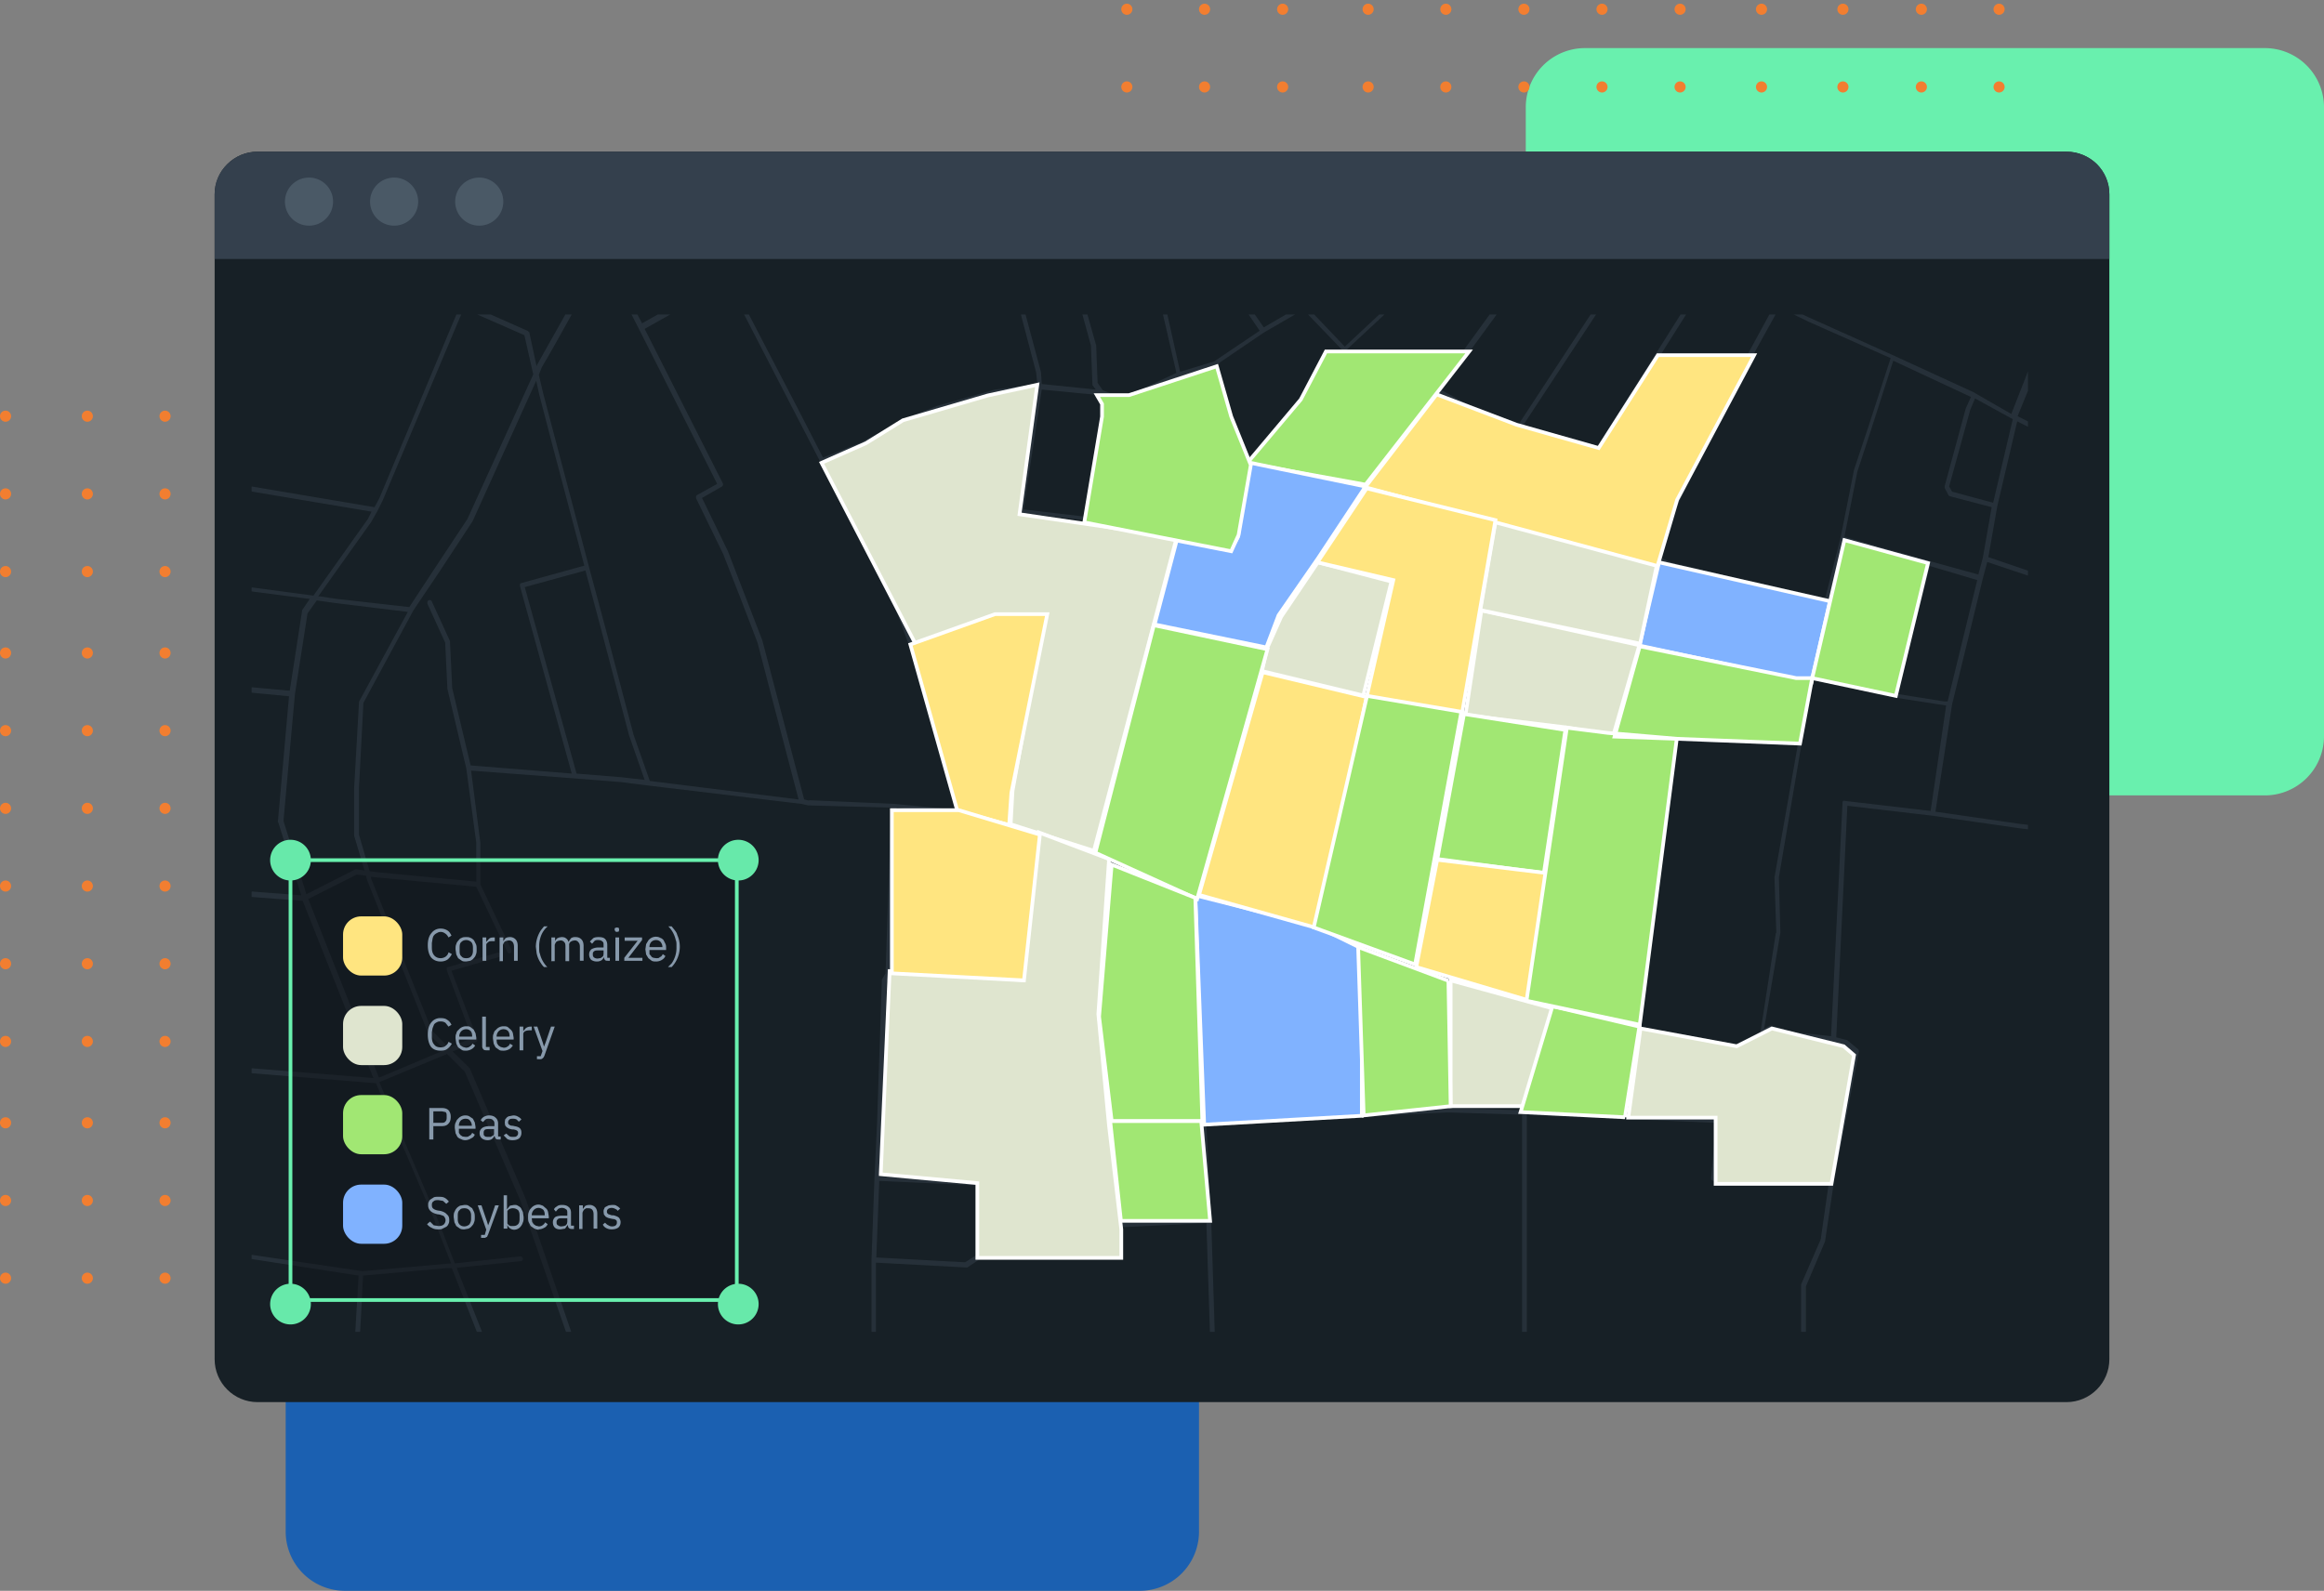
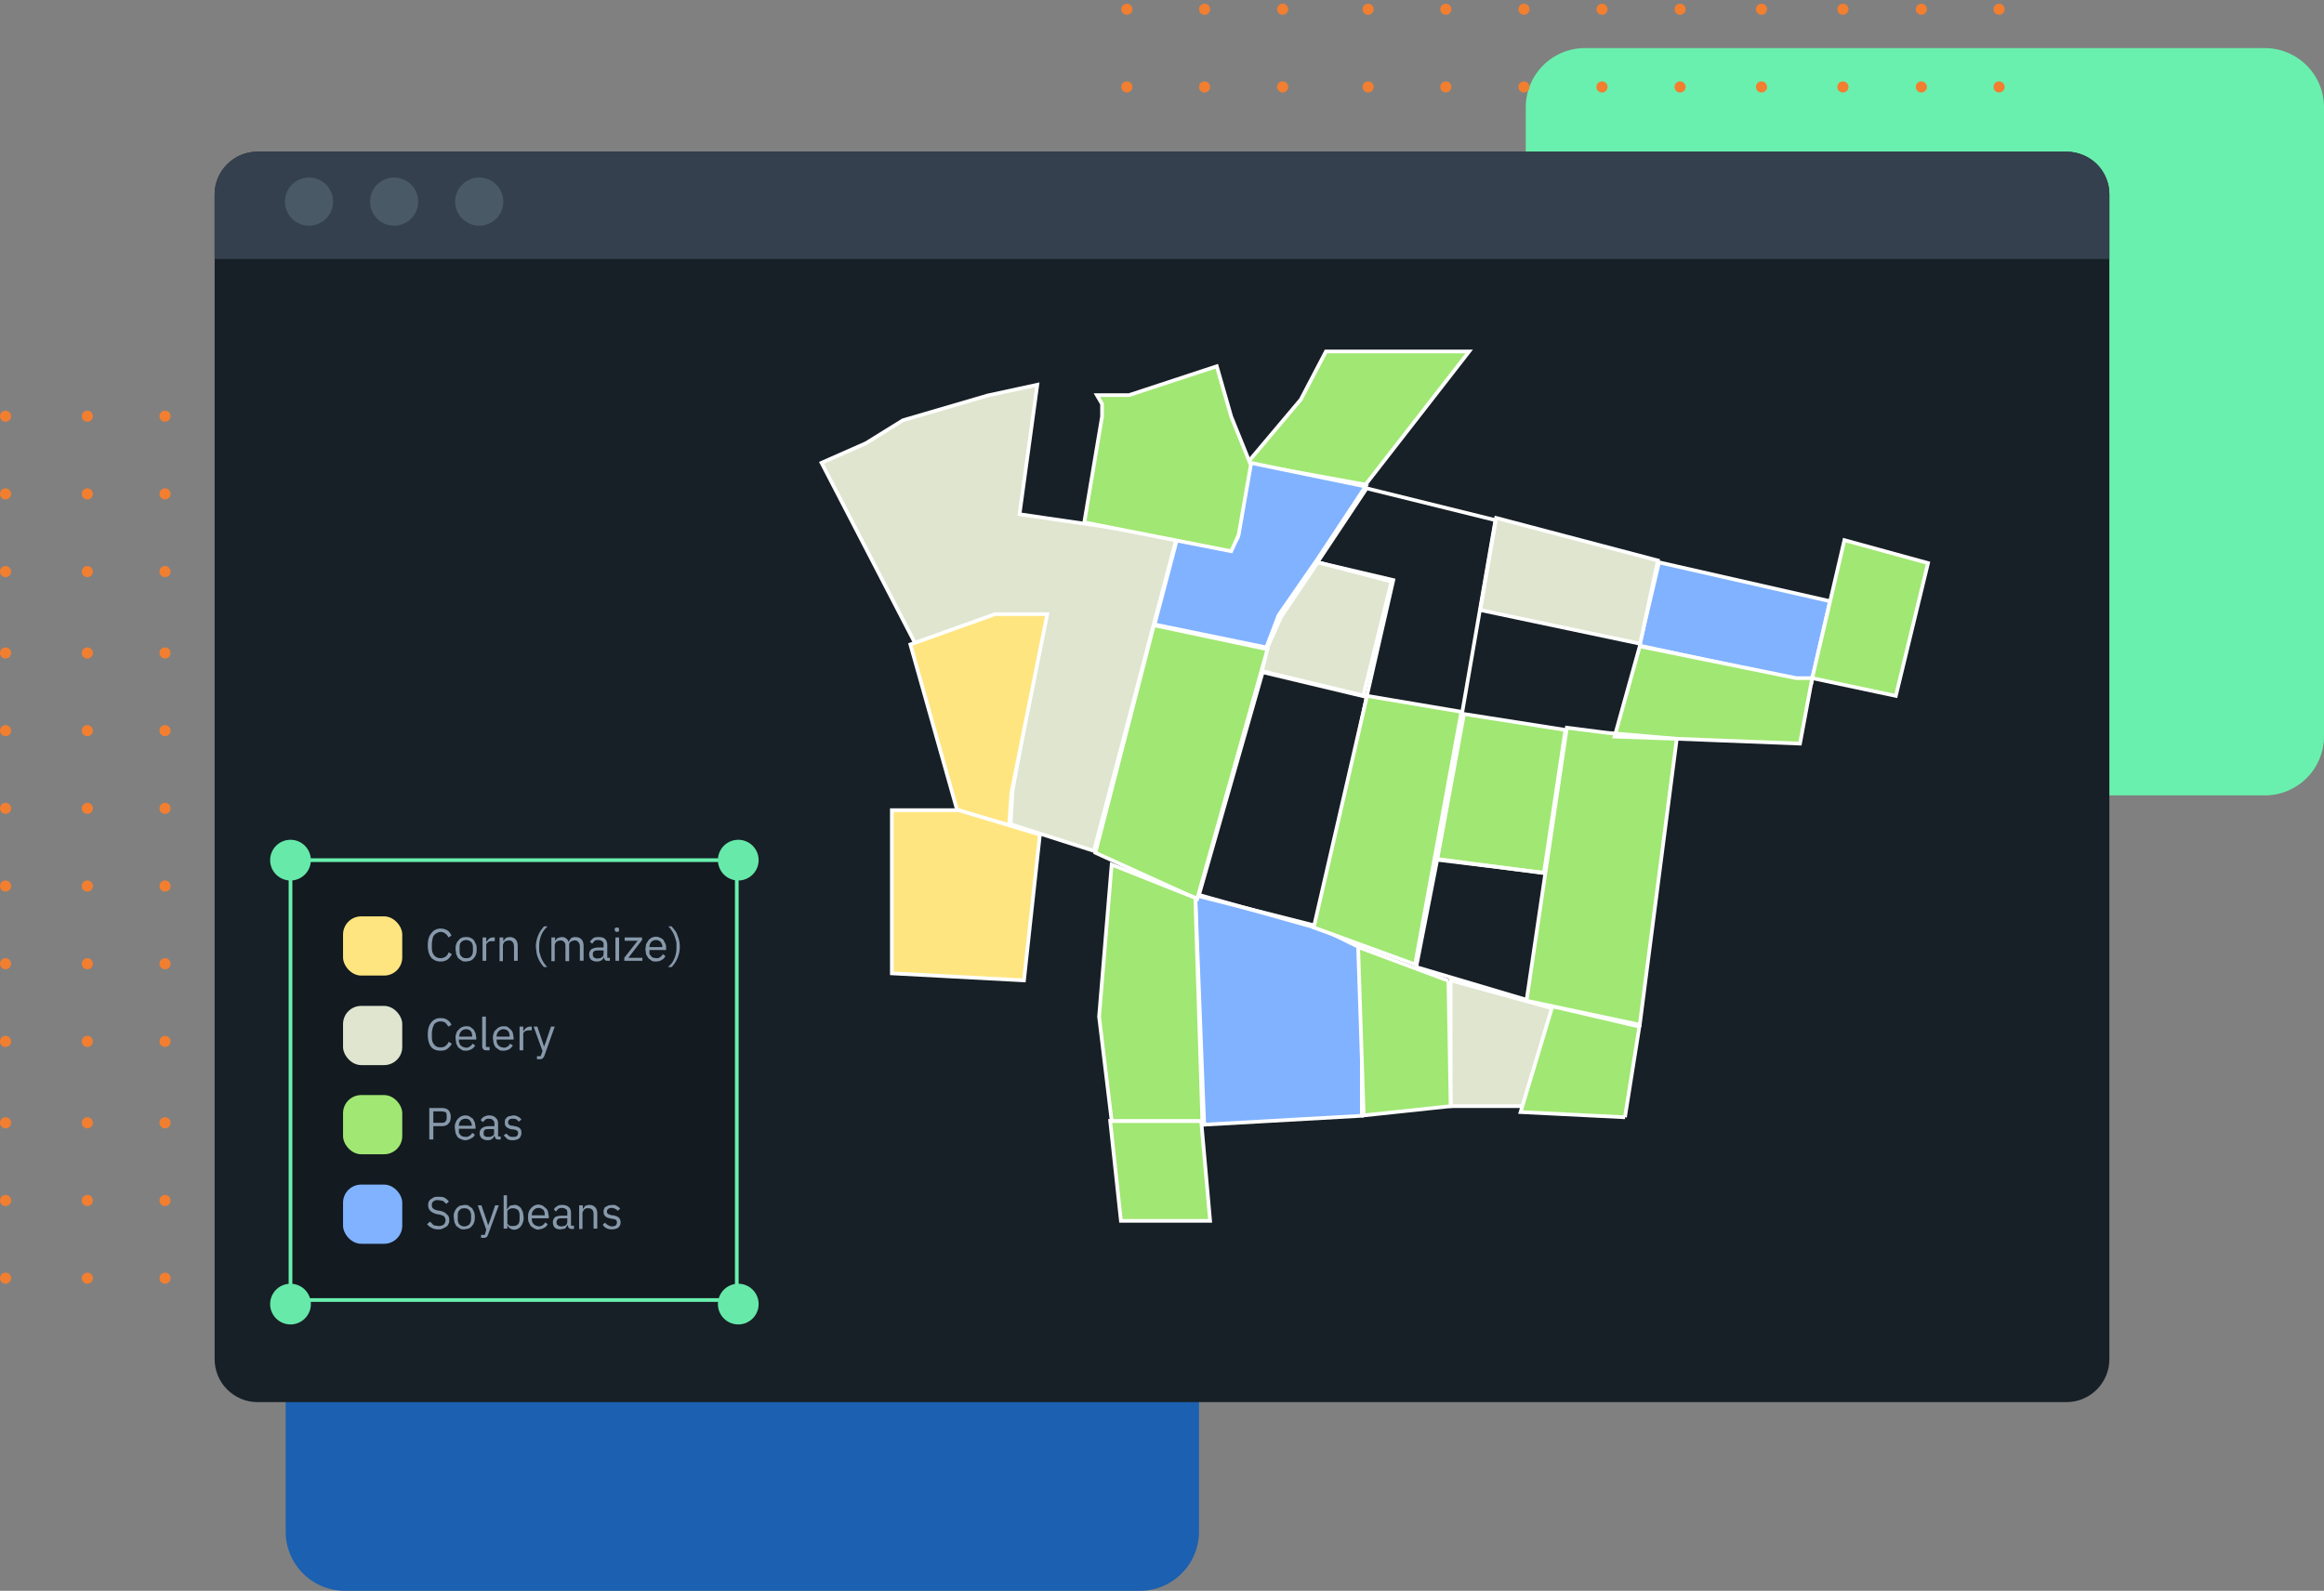
<svg xmlns="http://www.w3.org/2000/svg" width="628" height="430" fill="none">
  <rect width="100%" height="100%" fill="#808080" stroke="none" />
  <g clip-path="url(#a)">
    <path fill="#69F0AE" d="M612 13H428.3a16 16 0 0 0-16 16v170a16 16 0 0 0 16 16H612a16 16 0 0 0 16-16V29a16 16 0 0 0-16-16Z" />
    <path fill="#1B60B1" d="M308 344H93.2a16 16 0 0 0-16 16v54a16 16 0 0 0 16 16H308a16 16 0 0 0 16-16v-54a16 16 0 0 0-16-16Z" />
    <path fill="#F27E30" d="M238.3 114a1.5 1.5 0 1 0 0-3 1.5 1.5 0 0 0 0 3ZM238.3 135a1.5 1.5 0 1 0 0-3 1.5 1.5 0 0 0 0 3ZM238.3 156a1.5 1.5 0 1 0 0-3 1.5 1.5 0 0 0 0 3ZM238.3 178a1.5 1.5 0 1 0 0-3 1.5 1.5 0 0 0 0 3ZM238.3 199a1.5 1.5 0 1 0 0-3 1.5 1.5 0 0 0 0 3ZM238.3 220a1.5 1.5 0 1 0 0-3 1.5 1.5 0 0 0 0 3ZM238.3 241a1.5 1.5 0 1 0 0-3 1.5 1.5 0 0 0 0 3ZM238.3 262a1.5 1.5 0 1 0 0-3 1.5 1.5 0 0 0 0 3ZM238.3 283a1.5 1.5 0 1 0 0-3 1.5 1.5 0 0 0 0 3ZM238.3 305a1.5 1.5 0 1 0 0-3 1.5 1.5 0 0 0 0 3ZM238.3 326a1.5 1.5 0 1 0 0-3 1.5 1.5 0 0 0 0 3ZM238.3 347a1.5 1.5 0 1 0 0-3 1.5 1.5 0 0 0 0 3ZM216.2 114a1.5 1.5 0 1 0 0-3 1.5 1.5 0 0 0 0 3ZM216.2 135a1.5 1.5 0 1 0 0-3 1.5 1.5 0 0 0 0 3ZM216.2 156a1.5 1.5 0 1 0 0-3 1.5 1.5 0 0 0 0 3ZM216.2 178a1.5 1.5 0 1 0 0-3 1.5 1.5 0 0 0 0 3ZM216.2 199a1.5 1.5 0 1 0 0-3 1.5 1.5 0 0 0 0 3ZM216.2 220a1.5 1.5 0 1 0 0-3 1.5 1.5 0 0 0 0 3ZM216.2 241a1.5 1.5 0 1 0 0-3 1.5 1.5 0 0 0 0 3ZM216.2 262a1.5 1.5 0 1 0 0-3 1.5 1.5 0 0 0 0 3ZM216.2 283a1.5 1.5 0 1 0 0-3 1.5 1.5 0 0 0 0 3ZM216.2 305a1.5 1.5 0 1 0 0-3 1.5 1.5 0 0 0 0 3ZM216.2 326a1.5 1.5 0 1 0 0-3 1.5 1.5 0 0 0 0 3ZM216.2 347a1.5 1.5 0 1 0 0-3 1.5 1.5 0 0 0 0 3ZM195.1 114a1.5 1.5 0 1 0 0-3 1.5 1.5 0 0 0 0 3ZM195.1 135a1.5 1.5 0 1 0 0-3 1.5 1.5 0 0 0 0 3ZM195.1 156a1.5 1.5 0 1 0 0-3 1.5 1.5 0 0 0 0 3ZM195.1 178a1.5 1.5 0 1 0 0-3 1.5 1.5 0 0 0 0 3ZM195.1 199a1.5 1.5 0 1 0 0-3 1.5 1.5 0 0 0 0 3ZM195.1 220a1.5 1.5 0 1 0 0-3 1.5 1.5 0 0 0 0 3ZM195.1 241a1.5 1.5 0 1 0 0-3 1.5 1.5 0 0 0 0 3ZM195.1 262a1.5 1.5 0 1 0 0-3 1.5 1.5 0 0 0 0 3ZM195.1 283a1.5 1.5 0 1 0 0-3 1.5 1.5 0 0 0 0 3ZM195.1 305a1.5 1.5 0 1 0 0-3 1.5 1.5 0 0 0 0 3ZM195.1 326a1.5 1.5 0 1 0 0-3 1.5 1.5 0 0 0 0 3ZM195.1 347a1.5 1.5 0 1 0 0-3 1.5 1.5 0 0 0 0 3ZM173 114a1.5 1.5 0 1 0 0-3 1.5 1.5 0 0 0 0 3ZM173 135a1.5 1.5 0 1 0 0-3 1.5 1.5 0 0 0 0 3ZM173 156a1.5 1.5 0 1 0 0-3 1.5 1.5 0 0 0 0 3ZM173 178a1.5 1.5 0 1 0 0-3 1.5 1.5 0 0 0 0 3ZM173 199a1.5 1.5 0 1 0 0-3 1.5 1.5 0 0 0 0 3ZM173 220a1.5 1.5 0 1 0 0-3 1.5 1.5 0 0 0 0 3ZM173 241a1.5 1.5 0 1 0 0-3 1.5 1.5 0 0 0 0 3ZM173 262a1.5 1.5 0 1 0 0-3 1.5 1.5 0 0 0 0 3ZM173 283a1.5 1.5 0 1 0 0-3 1.5 1.5 0 0 0 0 3ZM173 305a1.5 1.5 0 1 0 0-3 1.5 1.5 0 0 0 0 3ZM173 326a1.5 1.5 0 1 0 0-3 1.5 1.5 0 0 0 0 3ZM173 347a1.5 1.5 0 1 0 0-3 1.5 1.5 0 0 0 0 3ZM152 114a1.5 1.5 0 1 0 0-3 1.5 1.5 0 0 0 0 3ZM152 135a1.5 1.5 0 1 0 0-3 1.5 1.5 0 0 0 0 3ZM152 156a1.5 1.5 0 1 0 0-3 1.5 1.5 0 0 0 0 3ZM152 178a1.5 1.5 0 1 0 0-3 1.5 1.5 0 0 0 0 3ZM152 199a1.5 1.5 0 1 0 0-3 1.5 1.5 0 0 0 0 3ZM152 220a1.5 1.5 0 1 0 0-3 1.5 1.5 0 0 0 0 3ZM152 241a1.5 1.5 0 1 0 0-3 1.5 1.5 0 0 0 0 3ZM152 262a1.5 1.5 0 1 0 0-3 1.5 1.5 0 0 0 0 3ZM152 283a1.5 1.5 0 1 0 0-3 1.5 1.5 0 0 0 0 3ZM152 305a1.5 1.5 0 1 0 0-3 1.5 1.5 0 0 0 0 3ZM152 326a1.5 1.5 0 1 0 0-3 1.5 1.5 0 0 0 0 3ZM152 347a1.5 1.5 0 1 0 0-3 1.5 1.5 0 0 0 0 3ZM131 114a1.5 1.5 0 1 0 0-3 1.5 1.5 0 0 0 0 3ZM131 135a1.5 1.5 0 1 0 0-3 1.5 1.5 0 0 0 0 3ZM131 156a1.5 1.5 0 1 0 0-3 1.5 1.5 0 0 0 0 3ZM131 178a1.5 1.5 0 1 0 0-3 1.5 1.5 0 0 0 0 3ZM131 199a1.5 1.5 0 1 0 0-3 1.5 1.5 0 0 0 0 3ZM131 220a1.5 1.5 0 1 0 0-3 1.5 1.5 0 0 0 0 3ZM131 241a1.5 1.5 0 1 0 0-3 1.5 1.5 0 0 0 0 3ZM131 262a1.5 1.5 0 1 0 0-3 1.5 1.5 0 0 0 0 3ZM131 283a1.5 1.5 0 1 0 0-3 1.5 1.5 0 0 0 0 3ZM131 305a1.5 1.5 0 1 0 0-3 1.5 1.5 0 0 0 0 3ZM131 326a1.5 1.5 0 1 0 0-3 1.5 1.5 0 0 0 0 3ZM131 347a1.5 1.5 0 1 0 0-3 1.5 1.5 0 0 0 0 3ZM108.8 114a1.5 1.5 0 1 0 0-3 1.5 1.5 0 0 0 0 3ZM108.8 135a1.5 1.5 0 1 0 0-3 1.5 1.5 0 0 0 0 3ZM108.8 156a1.5 1.5 0 1 0 0-3 1.5 1.5 0 0 0 0 3ZM108.8 178a1.5 1.5 0 1 0 0-3 1.5 1.5 0 0 0 0 3ZM108.8 199a1.5 1.5 0 1 0 0-3 1.5 1.5 0 0 0 0 3ZM108.8 220a1.5 1.5 0 1 0 0-3 1.5 1.5 0 0 0 0 3ZM108.8 241a1.5 1.5 0 1 0 0-3 1.5 1.5 0 0 0 0 3ZM108.8 262a1.5 1.5 0 1 0 0-3 1.5 1.5 0 0 0 0 3ZM108.8 283a1.5 1.5 0 1 0 0-3 1.5 1.5 0 0 0 0 3ZM108.8 305a1.5 1.5 0 1 0 0-3 1.5 1.5 0 0 0 0 3ZM108.8 326a1.5 1.5 0 1 0 0-3 1.5 1.5 0 0 0 0 3ZM108.8 347a1.5 1.5 0 1 0 0-3 1.5 1.5 0 0 0 0 3ZM87.8 114a1.5 1.5 0 1 0 0-3 1.5 1.5 0 0 0 0 3ZM87.8 135a1.5 1.5 0 1 0 0-3 1.5 1.5 0 0 0 0 3ZM87.8 156a1.5 1.5 0 1 0 0-3 1.5 1.5 0 0 0 0 3ZM87.8 178a1.5 1.5 0 1 0 0-3 1.5 1.5 0 0 0 0 3ZM87.8 199a1.5 1.5 0 1 0 0-3 1.5 1.5 0 0 0 0 3ZM87.8 220a1.5 1.5 0 1 0 0-3 1.5 1.5 0 0 0 0 3ZM87.8 241a1.5 1.5 0 1 0 0-3 1.5 1.5 0 0 0 0 3ZM87.8 262a1.5 1.5 0 1 0 0-3 1.5 1.5 0 0 0 0 3ZM87.8 283a1.5 1.5 0 1 0 0-3 1.5 1.5 0 0 0 0 3ZM87.8 305a1.5 1.5 0 1 0 0-3 1.5 1.5 0 0 0 0 3ZM87.8 326a1.5 1.5 0 1 0 0-3 1.5 1.5 0 0 0 0 3ZM87.8 347a1.5 1.5 0 1 0 0-3 1.5 1.5 0 0 0 0 3ZM66.7 114a1.5 1.5 0 1 0 0-3 1.5 1.5 0 0 0 0 3ZM66.7 135a1.5 1.5 0 1 0 0-3 1.5 1.5 0 0 0 0 3ZM66.7 156a1.5 1.5 0 1 0 0-3 1.5 1.5 0 0 0 0 3ZM66.7 178a1.5 1.5 0 1 0 0-3 1.5 1.5 0 0 0 0 3ZM66.7 199a1.5 1.5 0 1 0 0-3 1.5 1.5 0 0 0 0 3ZM66.7 220a1.5 1.5 0 1 0 0-3 1.5 1.5 0 0 0 0 3ZM66.7 241a1.5 1.5 0 1 0 0-3 1.5 1.5 0 0 0 0 3ZM66.7 262a1.5 1.5 0 1 0 0-3 1.5 1.5 0 0 0 0 3ZM66.7 283a1.5 1.5 0 1 0 0-3 1.5 1.5 0 0 0 0 3ZM66.7 305a1.5 1.5 0 1 0 0-3 1.5 1.5 0 0 0 0 3ZM66.7 326a1.5 1.5 0 1 0 0-3 1.5 1.5 0 0 0 0 3ZM66.7 347a1.5 1.5 0 1 0 0-3 1.5 1.5 0 0 0 0 3ZM44.6 114a1.5 1.5 0 1 0 0-3 1.5 1.5 0 0 0 0 3ZM44.6 135a1.5 1.5 0 1 0 0-3 1.5 1.5 0 0 0 0 3ZM44.6 156a1.5 1.5 0 1 0 0-3 1.5 1.5 0 0 0 0 3ZM44.6 178a1.5 1.5 0 1 0 0-3 1.5 1.5 0 0 0 0 3ZM44.6 199a1.5 1.5 0 1 0 0-3 1.5 1.5 0 0 0 0 3ZM44.6 220a1.5 1.5 0 1 0 0-3 1.5 1.5 0 0 0 0 3ZM44.6 241a1.5 1.5 0 1 0 0-3 1.5 1.5 0 0 0 0 3ZM44.6 262a1.5 1.5 0 1 0 0-3 1.5 1.5 0 0 0 0 3ZM44.6 283a1.5 1.5 0 1 0 0-3 1.5 1.5 0 0 0 0 3ZM44.6 305a1.5 1.5 0 1 0 0-3 1.5 1.5 0 0 0 0 3ZM44.6 326a1.5 1.5 0 1 0 0-3 1.5 1.5 0 0 0 0 3ZM44.6 347a1.5 1.5 0 1 0 0-3 1.5 1.5 0 0 0 0 3ZM23.6 114a1.5 1.5 0 1 0 0-3 1.5 1.5 0 0 0 0 3ZM23.6 135a1.5 1.5 0 1 0 0-3 1.5 1.5 0 0 0 0 3ZM23.6 156a1.5 1.5 0 1 0 0-3 1.5 1.5 0 0 0 0 3ZM23.6 178a1.5 1.5 0 1 0 0-3 1.5 1.5 0 0 0 0 3ZM23.6 199a1.5 1.5 0 1 0 0-3 1.5 1.5 0 0 0 0 3ZM23.6 220a1.5 1.5 0 1 0 0-3 1.5 1.5 0 0 0 0 3ZM23.6 241a1.5 1.5 0 1 0 0-3 1.5 1.5 0 0 0 0 3ZM23.6 262a1.5 1.5 0 1 0 0-3 1.5 1.5 0 0 0 0 3ZM23.6 283a1.5 1.5 0 1 0 0-3 1.5 1.5 0 0 0 0 3ZM23.6 305a1.5 1.5 0 1 0 0-3 1.5 1.5 0 0 0 0 3ZM23.6 326a1.5 1.5 0 1 0 0-3 1.5 1.5 0 0 0 0 3ZM23.6 347a1.5 1.5 0 1 0 0-3 1.5 1.5 0 0 0 0 3ZM1.5 114a1.5 1.5 0 1 0 0-3 1.5 1.5 0 0 0 0 3ZM1.5 135a1.5 1.5 0 1 0 0-3 1.5 1.5 0 0 0 0 3ZM1.5 156a1.5 1.5 0 1 0 0-3 1.5 1.5 0 0 0 0 3ZM1.5 178a1.5 1.5 0 1 0 0-3 1.5 1.5 0 0 0 0 3ZM1.5 199a1.5 1.5 0 1 0 0-3 1.5 1.5 0 0 0 0 3ZM1.5 220a1.5 1.5 0 1 0 0-3 1.5 1.5 0 0 0 0 3ZM1.5 241a1.5 1.5 0 1 0 0-3 1.5 1.5 0 0 0 0 3ZM1.5 262a1.5 1.5 0 1 0 0-3 1.5 1.5 0 0 0 0 3ZM1.5 283a1.5 1.5 0 1 0 0-3 1.5 1.5 0 0 0 0 3ZM1.5 305a1.5 1.5 0 1 0 0-3 1.5 1.5 0 0 0 0 3ZM1.5 326a1.5 1.5 0 1 0 0-3 1.5 1.5 0 0 0 0 3ZM1.5 347a1.5 1.5 0 1 0 0-3 1.5 1.5 0 0 0 0 3ZM540.2 4a1.5 1.5 0 1 0 0-3 1.5 1.5 0 0 0 0 3ZM540.2 25a1.5 1.5 0 1 0 0-3 1.5 1.5 0 0 0 0 3ZM540.2 46a1.5 1.5 0 1 0 0-3 1.5 1.5 0 0 0 0 3ZM540.2 68a1.5 1.5 0 1 0 0-3 1.5 1.5 0 0 0 0 3ZM540.2 89a1.5 1.5 0 1 0 0-3 1.5 1.5 0 0 0 0 3ZM540.2 110a1.5 1.5 0 1 0 0-3 1.5 1.5 0 0 0 0 3ZM540.2 131a1.5 1.5 0 1 0 0-3 1.5 1.5 0 0 0 0 3ZM540.2 152a1.5 1.5 0 1 0 0-3 1.5 1.5 0 0 0 0 3ZM540.2 174a1.5 1.5 0 1 0 0-3 1.5 1.5 0 0 0 0 3ZM540.2 195a1.5 1.5 0 1 0 0-3 1.5 1.5 0 0 0 0 3ZM540.2 216a1.5 1.5 0 1 0 0-3 1.5 1.5 0 0 0 0 3ZM540.2 237a1.5 1.5 0 1 0 0-3 1.5 1.5 0 0 0 0 3ZM519.2 4a1.5 1.5 0 1 0 0-3 1.5 1.5 0 0 0 0 3ZM519.2 25a1.5 1.5 0 1 0 0-3 1.5 1.5 0 0 0 0 3ZM519.2 46a1.5 1.5 0 1 0 0-3 1.5 1.5 0 0 0 0 3ZM519.2 68a1.5 1.5 0 1 0 0-3 1.5 1.5 0 0 0 0 3ZM519.2 89a1.5 1.5 0 1 0 0-3 1.5 1.5 0 0 0 0 3ZM519.2 110a1.5 1.5 0 1 0 0-3 1.5 1.5 0 0 0 0 3ZM519.2 131a1.5 1.5 0 1 0 0-3 1.5 1.5 0 0 0 0 3ZM519.2 152a1.5 1.5 0 1 0 0-3 1.5 1.5 0 0 0 0 3ZM519.2 174a1.5 1.5 0 1 0 0-3 1.5 1.5 0 0 0 0 3ZM519.2 195a1.5 1.5 0 1 0 0-3 1.5 1.5 0 0 0 0 3ZM519.2 216a1.5 1.5 0 1 0 0-3 1.5 1.5 0 0 0 0 3ZM519.2 237a1.5 1.5 0 1 0 0-3 1.5 1.5 0 0 0 0 3ZM498 4a1.5 1.5 0 1 0 0-3 1.5 1.5 0 0 0 0 3ZM498 25a1.5 1.5 0 1 0 0-3 1.5 1.5 0 0 0 0 3ZM498 46a1.5 1.5 0 1 0 0-3 1.5 1.5 0 0 0 0 3ZM498 68a1.5 1.5 0 1 0 0-3 1.5 1.5 0 0 0 0 3ZM498 89a1.5 1.5 0 1 0 0-3 1.5 1.5 0 0 0 0 3ZM498 110a1.5 1.5 0 1 0 0-3 1.5 1.5 0 0 0 0 3ZM498 131a1.5 1.5 0 1 0 0-3 1.5 1.5 0 0 0 0 3ZM498 152a1.5 1.5 0 1 0 0-3 1.5 1.5 0 0 0 0 3ZM498 174a1.5 1.5 0 1 0 0-3 1.5 1.5 0 0 0 0 3ZM498 195a1.5 1.5 0 1 0 0-3 1.5 1.5 0 0 0 0 3ZM498 216a1.5 1.5 0 1 0 0-3 1.5 1.5 0 0 0 0 3ZM498 237a1.5 1.5 0 1 0 0-3 1.5 1.5 0 0 0 0 3ZM476 4a1.5 1.5 0 1 0 0-3 1.5 1.5 0 0 0 0 3ZM476 25a1.5 1.5 0 1 0 0-3 1.5 1.5 0 0 0 0 3ZM476 46a1.5 1.5 0 1 0 0-3 1.5 1.5 0 0 0 0 3ZM476 68a1.5 1.5 0 1 0 0-3 1.5 1.5 0 0 0 0 3ZM476 89a1.5 1.5 0 1 0 0-3 1.5 1.5 0 0 0 0 3ZM476 110a1.5 1.5 0 1 0 0-3 1.5 1.5 0 0 0 0 3ZM476 131a1.5 1.5 0 1 0 0-3 1.5 1.5 0 0 0 0 3ZM476 152a1.5 1.5 0 1 0 0-3 1.5 1.5 0 0 0 0 3ZM476 174a1.5 1.5 0 1 0 0-3 1.5 1.5 0 0 0 0 3ZM476 195a1.5 1.5 0 1 0 0-3 1.5 1.5 0 0 0 0 3ZM476 216a1.5 1.5 0 1 0 0-3 1.5 1.5 0 0 0 0 3ZM476 237a1.5 1.5 0 1 0 0-3 1.5 1.5 0 0 0 0 3ZM454 4a1.5 1.5 0 1 0 0-3 1.5 1.5 0 0 0 0 3ZM454 25a1.5 1.5 0 1 0 0-3 1.5 1.5 0 0 0 0 3ZM454 46a1.5 1.5 0 1 0 0-3 1.5 1.5 0 0 0 0 3ZM454 68a1.5 1.5 0 1 0 0-3 1.5 1.5 0 0 0 0 3ZM454 89a1.5 1.5 0 1 0 0-3 1.5 1.5 0 0 0 0 3ZM454 110a1.5 1.5 0 1 0 0-3 1.5 1.5 0 0 0 0 3ZM454 131a1.5 1.5 0 1 0 0-3 1.5 1.5 0 0 0 0 3ZM454 152a1.5 1.5 0 1 0 0-3 1.5 1.5 0 0 0 0 3ZM454 174a1.5 1.5 0 1 0 0-3 1.5 1.5 0 0 0 0 3ZM454 195a1.5 1.5 0 1 0 0-3 1.5 1.5 0 0 0 0 3ZM454 216a1.5 1.5 0 1 0 0-3 1.5 1.5 0 0 0 0 3ZM454 237a1.5 1.5 0 1 0 0-3 1.5 1.5 0 0 0 0 3ZM432.9 4a1.5 1.5 0 1 0 0-3 1.5 1.5 0 0 0 0 3ZM432.9 25a1.5 1.5 0 1 0 0-3 1.5 1.5 0 0 0 0 3ZM432.9 46a1.5 1.5 0 1 0 0-3 1.5 1.5 0 0 0 0 3ZM432.9 68a1.5 1.5 0 1 0 0-3 1.5 1.5 0 0 0 0 3ZM432.9 89a1.5 1.5 0 1 0 0-3 1.5 1.5 0 0 0 0 3ZM432.9 110a1.5 1.5 0 1 0 0-3 1.5 1.5 0 0 0 0 3ZM432.9 131a1.5 1.5 0 1 0 0-3 1.5 1.5 0 0 0 0 3ZM432.9 152a1.5 1.5 0 1 0 0-3 1.5 1.5 0 0 0 0 3ZM432.9 174a1.5 1.5 0 1 0 0-3 1.5 1.5 0 0 0 0 3ZM432.9 195a1.5 1.5 0 1 0 0-3 1.5 1.5 0 0 0 0 3ZM432.9 216a1.5 1.5 0 1 0 0-3 1.5 1.5 0 0 0 0 3ZM432.9 237a1.5 1.5 0 1 0 0-3 1.5 1.5 0 0 0 0 3ZM411.8 4a1.5 1.5 0 1 0 0-3 1.5 1.5 0 0 0 0 3ZM411.8 25a1.5 1.5 0 1 0 0-3 1.5 1.5 0 0 0 0 3ZM411.8 46a1.5 1.5 0 1 0 0-3 1.5 1.5 0 0 0 0 3ZM411.8 68a1.5 1.5 0 1 0 0-3 1.5 1.5 0 0 0 0 3ZM411.8 89a1.5 1.5 0 1 0 0-3 1.5 1.5 0 0 0 0 3ZM411.8 110a1.5 1.5 0 1 0 0-3 1.5 1.5 0 0 0 0 3ZM411.8 131a1.5 1.5 0 1 0 0-3 1.5 1.5 0 0 0 0 3ZM411.8 152a1.5 1.5 0 1 0 0-3 1.5 1.5 0 0 0 0 3ZM411.8 174a1.5 1.5 0 1 0 0-3 1.5 1.5 0 0 0 0 3ZM411.8 195a1.5 1.5 0 1 0 0-3 1.5 1.5 0 0 0 0 3ZM411.8 216a1.5 1.5 0 1 0 0-3 1.5 1.5 0 0 0 0 3ZM411.8 237a1.5 1.5 0 1 0 0-3 1.5 1.5 0 0 0 0 3ZM390.7 4a1.5 1.5 0 1 0 0-3 1.5 1.5 0 0 0 0 3ZM390.7 25a1.5 1.5 0 1 0 0-3 1.5 1.5 0 0 0 0 3ZM390.7 46a1.5 1.5 0 1 0 0-3 1.5 1.5 0 0 0 0 3ZM390.7 68a1.5 1.5 0 1 0 0-3 1.5 1.5 0 0 0 0 3ZM390.7 89a1.5 1.5 0 1 0 0-3 1.5 1.5 0 0 0 0 3ZM390.7 110a1.5 1.5 0 1 0 0-3 1.5 1.5 0 0 0 0 3ZM390.7 131a1.5 1.5 0 1 0 0-3 1.5 1.5 0 0 0 0 3ZM390.7 152a1.5 1.5 0 1 0 0-3 1.5 1.5 0 0 0 0 3ZM390.7 174a1.5 1.5 0 1 0 0-3 1.5 1.5 0 0 0 0 3ZM390.7 195a1.5 1.5 0 1 0 0-3 1.5 1.5 0 0 0 0 3ZM390.7 216a1.5 1.5 0 1 0 0-3 1.5 1.5 0 0 0 0 3ZM390.7 237a1.5 1.5 0 1 0 0-3 1.5 1.5 0 0 0 0 3ZM369.7 4a1.5 1.5 0 1 0 0-3 1.5 1.5 0 0 0 0 3ZM369.7 25a1.5 1.5 0 1 0 0-3 1.5 1.5 0 0 0 0 3ZM369.7 46a1.5 1.5 0 1 0 0-3 1.5 1.5 0 0 0 0 3ZM369.7 68a1.5 1.5 0 1 0 0-3 1.5 1.5 0 0 0 0 3ZM369.7 89a1.5 1.5 0 1 0 0-3 1.5 1.5 0 0 0 0 3ZM369.7 110a1.5 1.5 0 1 0 0-3 1.5 1.5 0 0 0 0 3ZM369.7 131a1.5 1.5 0 1 0 0-3 1.5 1.5 0 0 0 0 3ZM369.7 152a1.5 1.5 0 1 0 0-3 1.5 1.5 0 0 0 0 3ZM369.7 174a1.5 1.5 0 1 0 0-3 1.5 1.5 0 0 0 0 3ZM369.7 195a1.5 1.5 0 1 0 0-3 1.5 1.5 0 0 0 0 3ZM369.7 216a1.5 1.5 0 1 0 0-3 1.5 1.5 0 0 0 0 3ZM369.7 237a1.5 1.5 0 1 0 0-3 1.5 1.5 0 0 0 0 3ZM346.6 4a1.5 1.5 0 1 0 0-3 1.5 1.5 0 0 0 0 3ZM346.6 25a1.5 1.5 0 1 0 0-3 1.5 1.5 0 0 0 0 3ZM346.6 46a1.5 1.5 0 1 0 0-3 1.5 1.5 0 0 0 0 3ZM346.6 68a1.5 1.5 0 1 0 0-3 1.5 1.5 0 0 0 0 3ZM346.6 89a1.5 1.5 0 1 0 0-3 1.5 1.5 0 0 0 0 3ZM346.6 110a1.5 1.5 0 1 0 0-3 1.5 1.5 0 0 0 0 3ZM346.6 131a1.5 1.5 0 1 0 0-3 1.5 1.5 0 0 0 0 3ZM346.6 152a1.5 1.5 0 1 0 0-3 1.5 1.5 0 0 0 0 3ZM346.6 174a1.5 1.5 0 1 0 0-3 1.5 1.5 0 0 0 0 3ZM346.6 195a1.5 1.5 0 1 0 0-3 1.5 1.5 0 0 0 0 3ZM346.6 216a1.5 1.5 0 1 0 0-3 1.5 1.5 0 0 0 0 3ZM346.6 237a1.5 1.5 0 1 0 0-3 1.5 1.5 0 0 0 0 3ZM325.5 4a1.5 1.5 0 1 0 0-3 1.5 1.5 0 0 0 0 3ZM325.5 25a1.5 1.5 0 1 0 0-3 1.5 1.5 0 0 0 0 3ZM325.5 46a1.5 1.5 0 1 0 0-3 1.5 1.5 0 0 0 0 3ZM325.5 68a1.5 1.5 0 1 0 0-3 1.5 1.5 0 0 0 0 3ZM325.5 89a1.5 1.5 0 1 0 0-3 1.5 1.5 0 0 0 0 3ZM325.5 110a1.5 1.5 0 1 0 0-3 1.5 1.5 0 0 0 0 3ZM325.5 131a1.5 1.5 0 1 0 0-3 1.5 1.5 0 0 0 0 3ZM325.5 152a1.5 1.5 0 1 0 0-3 1.5 1.5 0 0 0 0 3ZM325.5 174a1.5 1.5 0 1 0 0-3 1.5 1.5 0 0 0 0 3ZM325.5 195a1.5 1.5 0 1 0 0-3 1.5 1.5 0 0 0 0 3ZM325.5 216a1.5 1.5 0 1 0 0-3 1.5 1.5 0 0 0 0 3ZM325.5 237a1.5 1.5 0 1 0 0-3 1.5 1.5 0 0 0 0 3ZM304.5 4a1.5 1.5 0 1 0 0-3 1.5 1.5 0 0 0 0 3ZM304.5 25a1.5 1.5 0 1 0 0-3 1.5 1.5 0 0 0 0 3ZM304.5 46a1.5 1.5 0 1 0 0-3 1.5 1.5 0 0 0 0 3ZM304.5 68a1.5 1.5 0 1 0 0-3 1.5 1.5 0 0 0 0 3ZM304.5 89a1.5 1.5 0 1 0 0-3 1.5 1.5 0 0 0 0 3ZM304.5 110a1.5 1.5 0 1 0 0-3 1.5 1.5 0 0 0 0 3ZM304.5 131a1.5 1.5 0 1 0 0-3 1.5 1.5 0 0 0 0 3ZM304.5 152a1.5 1.5 0 1 0 0-3 1.5 1.5 0 0 0 0 3ZM304.5 174a1.5 1.5 0 1 0 0-3 1.5 1.5 0 0 0 0 3ZM304.5 195a1.5 1.5 0 1 0 0-3 1.5 1.5 0 0 0 0 3ZM304.5 216a1.5 1.5 0 1 0 0-3 1.5 1.5 0 0 0 0 3ZM304.5 237a1.5 1.5 0 1 0 0-3 1.5 1.5 0 0 0 0 3Z" />
    <path fill="#172026" d="M558.4 41H69.6C63.2 41 58 46.2 58 52.6v314.8c0 6.4 5.2 11.6 11.6 11.6h488.8c6.4 0 11.6-5.2 11.6-11.6V52.6c0-6.4-5.2-11.6-11.6-11.6Z" />
    <g clip-path="url(#b)">
      <g clip-path="url(#c)">
-         <path fill="#4A5966" d="m751.8-233.1-12.7 3.6h-.1l-1 .2-1.7-6.2-8.2-31 11.8-2.2h-7l-5.2 1-.5-1h-1.5l.7 1.3-31.5 6.2-1.1-2.6 10.2-4 3.5-.7h-5.3l-8.9 3.5-1.5-3.5h-3.1l-16.4 7.2-20.7.9-10 .7-38.7-5-8.5.4-63 2.8-14.8.7H510.3v-2.4l.3-4.4 2.6-1.2h-5.4l1.6 1.1-.4 5.6h-.3l-21.2-.3h-3l-6.7-.3-.2-6h-1.2l.2 6-3.2.7h-27.8l-.2-6.7h-1.3l.3 7.2-15-.3-13.7.8-2.9.2h-1v-.7l-.4-7.3H410l.3 7.6v.5l-30.3 1.8-7.3-.8-4.8-.5h-.8l.5-6.8.3-1.6h-1.3l-.2 1.4-.5 6.8h-1.3l-29.8 3-2.2.1-3.3.3h-.3l1.7-11.6h-1.3l-1.7 11.8-5.2.5-13.4 4-3.6 1-2.6.8-8.7 2.4 1.1-20.5h-1.2l-1.2 21-4.8 1.3a.6.6 0 0 0-.5.5v.2l.4 17.3.3 7.1 6.2 63.7-11.9 4.8-28.5 13.6-14.5 5.6-2.2-38.5-.1-2.7v-13.6H251a.6.6 0 0 0 .6-.6l2.4-40.3a.7.7 0 0 0-.5-.7l-15.3-2.5-48.6-11 3-18.8 2.6-6.6H194l-2.4 6.2v.1l-3.2 19.4-1.6 13.8-3.3 38.6-28.8-2-11.3-.4-21.4-.9-4.6.7v-4.6l-.5-38 8-17.1 4.8-6.6L141-269h-2l-10.1 8.3-4.9 6.7-8 17.3v.3l.4 38.1v5.7l-7 4.6-5.6 6.5L89-174l-9.4-28.8-1.1-3.4h-.5l-24.3 2.4h-.3l-6.6 4-12 .2 2.8-5.5 5.7-7.8 10.9-14v-.2l.9-3.1 12.7-18 20-18.6 1.9-1.7h-2l-.7.7L66.8-249l-12.5 17.7-61.5-15 4-20.4.4-1.8h-1.3l-.2.9-4.4-1H-15l10.6 2.3-1 4.5-3 15.8-4.7 21-1 8.7-22.2-6 3.3-13 8.5-33.3h-1.3l-11.7 46-25.7-7.3 9.7-38.7h-1.3l-9.8 39v.3a.7.7 0 0 0 .4.4l26.4 7.6-9.7 38.3-31.6-12.1-7.2-2.7-18.2-7.3 8-20 10.7-7a.7.7 0 0 0 .3-.5.7.7 0 0 0-.4-.6l-21.9-8.8 1-2.3 9.3-24.5H-99l-8.8 23.4-1-.4-12.5-5.5v-.3l5.9-17.2h-1.3l-6 17-15.3-6.2 3.8-10.7h-1.3l-3.9 10.8-7.4 18-6.8 14-7-3.1-3.5-2.1-7.4-4.3 16.4-33.3h-1.4l-16.1 32.7-17.5-10 11-22.7h-1.4l-10.7 22-19-9 7-13h-1.2l-6.6 12.4-15.8-7.3 2.5-5.2h-1.4l-2.3 4.7-10-4.7h-3.1l12.2 5.7 1 .4 16.9 7.9 13.8 6.6-11.4 21v.5a.6.6 0 0 0 .3.3l14.9 8.7-7.9 16.2-16.7 34.5-43.7-69.8-10.7-17.1-9.4-14.9h-1.5l9.9 15.6 10.4 16.6-21.6 12.4v1.5l22.2-12.7 44 70.2 6.2 9.6 5.8 13.2-17.8 6.8-15.1 5.7-39 14.9a.6.6 0 0 0-.3.6l18.2 67.7-13.7 5.1-10.6 4v1.4l24.4-9.1 1-.4L-248-50l9.8-2.4 36.8-8.4 29.2 113.7-96.5 22.4-15.9 3.8v1.4l16.2-4 97.1-22.5 27-7.3 1.7-.4-.8 4-13.6 55.3-2.6 11.7-1.1 5.3-13.7-3.7a.6.6 0 0 0-.5 0l-.2.3-6.2 25.6a.7.7 0 0 0 0 .6l2.8 3.4h.3l12.5-3.7.5 9.6-7.9 1.7-27 7-25.6.4-17.3 3.1-41.8 2v1.3l41.9-2 17.3-3.1 25.6-.3 27.1-7.1 7.7-1.6 1.2 22.5-101 6.9-20-.7v1.4l19.3.6-1.9 29.7-17.4-1.2v1.3l17.4 1.2-.2 3.7-2 39.7-15.2-1v1.3l15.2 1-2.8 42.5-2 40.5-10-8.3v1.7l10.4 9 17.6 14.1h2l-18.6-15 2-41.3 2.9-42.5 97 4.4-3.8 47.8-3.9 46.4h1.3l3.9-45.6 37.4 3.1 13 1 45 3.6 2.7.5-2.1 37.4h1.2l2.1-37.4 3.2.4 74.2 6.3-1.4 30.7h1.2l1.5-30.6 17.6 1.6 2 .8-.8 28h1.3l.8-27.7 31.2 4.6 40.6 6.3-1 17h1.3l.4-7 .5-10 22.3-2h1.7l7.5 19.1h1.4l-7.6-19.2 17.3-1.8a.6.6 0 0 0 .6-.7.7.7 0 0 0-.7-.6l-17.7 1.9-4.5-11.6-15.9-37.4 18.3-7.6 4.8 4.8 15 34.8 13 37.4h1.4l-13-38-15-35v-.1l-4.7-4.6 6.3-2.5a.7.7 0 0 0 .4-.7v-.2l-7-18.4 12.8-3.7a.6.6 0 0 0 .4-.6v-.2a.6.6 0 0 0-.5-.4h-.2l-13.4 3.9c-.2 0-.3.1-.4.3v.5l6.9 18.4-6.3 2.6-4.6-4.7-16.4-41-.1-.5 2 .2 26.5 2.5 8.4 17.6a.6.6 0 0 0 .6.4l.3-.1.2-.2v-.7l-8.4-17.7v-11.2l-2.5-19.5 27.9 2.1 12.6 1 7.1.9 41.7 5 1.8.4 22.4.6-1.5 44.8-1 1.7v.3l-1.3 38.7-.7 14.7-.8 22V362h1.2v-20.7l24.3 1.3h.4l3.3-2.2a.5.5 0 0 0 .3-.4v-.1l.3-10.6V320a.6.6 0 0 0-.1-.5.6.6 0 0 0-.5-.2l-27.1-1.2.6-14 1.4-38.6.7-1.3 35.7 2.7h.3L282 225l13.7 5.4.4.1 4.7 2.1-3.8 42.3 2.8 28.4 3.1 27.8a.6.6 0 0 0 .7.6l22.4-1.1 1 31.1h1.3l-1-31.9-1.3-25.6 42-2.4 23-1.1h.5l19.8.6v60.4h1.3v-60.4l27.5 1.2 23.6 1-1.3 15a.6.6 0 0 0 .2.5.6.6 0 0 0 .4.2l31.2.5L492 335l-5.3 12.2v14.5h1.3v-14l5.2-12.2v-.2l2.4-16 6.7-35a.7.7 0 0 0-.2-.7l-3-2.5h-.2l-2.7-.7 3-62.6 23.1 2.7 23.5 3.4L564 226l46 1.2v4.2l.3 16.4-6.9 38.3a.7.7 0 0 0 .3.7l13.8 7.9 23.2 19.6 10.5 8.4-.1 16.6-43.2 1a.6.6 0 0 0-.4.2.6.6 0 0 0-.2.4l.3 21h1.3l-.3-20.3 42.4-1-.8 21.2h1.3l.8-21.8.2-16.3 34.1 23.4 15.6 12 3.7 2.8h2.2l-4.6-3.4 16-16.5 32.5-20v-1.5l-13.4 8.3-19.2 11.6-4-36.6 4.2-1.1 32.2-5v-1.3l-31.7 4.9-3.8-43.2-3.4-29.1-6.2-38.6-3.5-25.8 2.5.2 7.3.6 21.3 3.4 3.1 57v.4l2.5 3.6 2.3 22.5.2.5 4.7 3.5h.4l4.4.4v-1.3l-4.2-.4-4.3-3.1-2.1-22.4v-.3l-2.5-3.6-3.1-56.7 16.4.3v-1.3l-17-.3-21.4-3.4-15.6-47.3a.6.6 0 0 0-.7-.4l-16.6 2.9-7.5-27.7-12.2-45 23.4-6.7 10.9-3L705.4 55l6.1 10.8 24.5 43.6 15.9 26V133L737 108.7l-30.5-54.3-9.9-17.7 17.6-.7 20.6-5.5 17 34.3V62L736 30.4l14-3.5 1.7-.6V25l-1.4.4-4-20.7-9.9-44.6-16-58.3-2.7-11.4-11.2-48 20-5.2 25-8h.2v-1.7l-.3-1.1h.3v-1.3h-.5L740-228.2l11.8-3.4v-1.5ZM264.1 320.4v8.8l-.3 10.1-3 1.9-24-1.3.8-20.7 26.5 1.2ZM727-266.2l9.8 37.4-20.2 5.6-9.8-28.3-1-3.1-.2-.4-7.9-5.3h-.2l29.5-5.9Zm-29.9 7 7.6 5.1 1 2.9 9.7 28.2-8.5 2.3-1.4-.8-.9-1.8-.6-1.1-13.1-35.9 2.8.5 3.4.6Zm-7.7-1.2 13.4 36.5 1.3 2.5-6.7 2.6-3.4 1.5-6.2-4.4-3.4-2.9-2-4.6-1.6-4.9-1.8-5.6-1.5-4.1-.9-4-3-8.2 11.9-4.8h1.1l2.8.4Zm-1-1.5.4-.2v.2h-.4Zm5.4.8-3.1-.5h-.5l-.4-.9 2.8-1 1.2 2.4Zm-3.1-7 1.4 3.3-3.1 1.2-3.6 1.5h-2.7l-6.5.3 14.5-6.3Zm-176.8 8.5 17.6-.8 62.9-2.7 8.4-.4 38.8 4.9 10-.7 17.4-.8-1.2.5a.7.7 0 0 0-.4.7v.2a.6.6 0 0 0 .3.4h.5l4.3-2 9-.3-9.2 3.7-21.5 9-24.4 9.3-113 32.4-.4-3.8-1.5-20.7-1-22.5-.1-6.3h3.5Zm-34 511.7-1.2 7.6-3 19.4-6.1 3.5-7.3-.8-19.4-3.8 4-28.3 3.8-28.7 2.7-20.7 32.4 1.1-6.3 35.8.5 15ZM95.7 225.7v.2l2.8 9.4-2.1-.3h-.4l-13.2 6.7-6.2-19.8 3.1-34.3 3.4-21.8 2.5-3.5 5 .7 19.6 2.4L97 189.7v.3l-1.3 23v12.7Zm-164.7 14 .4-7.3 78 5.5 18.8 1.3-1.3 35.7-.2 10.6-98.1-7.3 2.4-38.6Zm-3.7 38.3-21.8-3.1-30-5.6-45.3-3.1 1.9-22.1 1.6-18.7 29.2 2.4 36.2 2 31 2.4-2.8 45.8Zm7.1-138.3 1.3 4-2 29.3h-4l-19.2 1.1-39.2 3.1-33.7 2-1.1-22.8 12.8-2.6 6.6-.6 10.9-1.1 8.2-.8 30-7.5 15.6-3.1 9.8-2.9 4 .6-.3 1.2h.3ZM-155.8-173l11.2 7.1-1.5 5.1-1.6 5.8-1.2 4-16.6-5.9h-.4l-.4.4-11 32.6-3.3 7.6-2.6-1.8-8.9-4.3-5-5.6-1.7-2.7 18.4-52.4 24.6 8.3-.2 1.1a.7.7 0 0 0 .2.7Zm9 19 22.7 8.1-15.6 48.3-21.6-9.9 13.4-42.4 1.2-4Zm-46.2 32.6.2.1 8.9 4.3 3.1 2.2 1.7 1.6 1.5 2.9L-223-100l-3.5-16 31-8 2.5 2.6Zm14.9 7.2-1.5-1.2 3.4-8 11-32 15.9 5.7-13.3 41.8-14.9-6-.6-.3Zm15.6 7.7 22.7 10.4 24.6 12.9 5 7.7-3.5.3-7.1.8-19.6 2.2-23.6 2.8-12-40.6-1.2-2.2 14.7 5.7Zm22.2 35.6 19-2.1 1 5.8 7.6 43.9-21.6 1.5-23.8 3.7-11.8-49 5.6-1 24-2.8Zm20.3-2.3 6.4-.7 4.5-.3 20.8 3.5-7 74.4 1.4 26-9.6 3-7.8-55.6-8.7-50.3Zm16.5 107.4 10.3-3.1 13.3-4-9.3 48.9-11.2 49.3-21.8-3.4 18.7-87.7Zm10.8-4.7-1.5-25.7 7.2-74.3 20.7 4.2-4.3 43.8-1.7 45.6-1.8.6-5 1.7-13.6 4.1Zm23.3-52L-65-66l4 .9 28.4 6.5-4.8 53.9-2.7 18.3-2.2.8-28.7 8.4 1.7-45.2ZM296-151.5l-.5-5.2 5.5-2.2 11.4-3.8 24.7-5.6 45.5-11.6 6-1.5 13.7 47.2-35.6 11.9-66.7 24-.9-2.5-11.6-36.8 1.8-.6.3-.3 6.7-11v-.4l-.3-1.6Zm4.7-19.6-7.2-67.2 13.5-1.2 9.1-1.4 9.7-2.4 2.9 24.9 7.5 49-24.2 5.6-10.7 3.5-.6-10.6v-.2Zm319-7-5.2 1.4-27.7 5a.6.6 0 0 0-.4.6l3.7 36.5-66.7 14.5-5-40.5v-.8l-2.3-30-2.3-13.5 112.8-32.2 13 56-20 3Zm19.8-1.7 5.2 36.5-12.9 1.7-40.5 7-3.7-35.8 27.1-5 5.1-1.3 19.7-3.1Zm-173 286L451 138.6l-3.2 11.7-19.6-4.8-24-6L371 131l18-24.5 11.9 6.4 9.6 3 21 6.5a.7.7 0 0 0 .7-.3l32.2-51 15.2 11.2-13 23.9ZM481 83.2l7.6 3.7 22.3 9.9-6.1 18.8L501 127l-3.6 18.2-4.3 17-41.5-10.2-2.5-1.1 3-11.8 15.7-32.4 13-23.5ZM376 155.6l-19.5-5.2 13.4-18.2 33 8.6-2.5 15.6-1.5 9-5 26.6-24.2-5 7-30.6a.7.7 0 0 0-.7-.8Zm-23.7-48.3a.6.6 0 0 0-1 0l-13 16-1.8-.3-3.4-8-4.1-16.6 12.5-8.5 10.7-6.2 10.6 11a.6.6 0 0 0 .6.1h.2l14.4-13.4.2-.5c0-.1 0-.3-.2-.4l-10.5-10.3 7-7.6 23.3-32.9 13.7 8.5 17.6 10.3L388 105l-18.7 25.4-29.7-7 12.7-15.5.1-.4v-.3Zm-56.2-14.2V93l-4.5-16a.6.6 0 0 0-.3-.5.6.6 0 0 0-.5 0l-14.4 6L264 53.8l30.2-16.3 6.3 10.8 8.6 18.4 5 17.6 3.8 16.5-12.2 5.7-5.6-.2-2.1-.8-1.4-2-.4-10.4Zm0 12.2-14.6-1.5-.2-3.2-4.5-16.8 13.8-5.7 4.2 15.3.4 10.4v.3l.9 1.2ZM199-8.7l-9.2 10.4V2l-4 10L181 23l-1.8 4.5-.6 1.5-3.4-7a.5.5 0 0 0-.3-.3L155.2 13 182-50.6l35.4-13.1 4.5 13.4-2.4 5-10.2 24.4-.5 1-9 10.3h-.3a.7.7 0 0 0-.4.6l-.1.3Zm-123.8 231 6.2 19.7-52.3-4 2-54.7 22.9 2.6 24.1 2.3-3 33.8v.2Zm-47.3 15.5-18-1.2.8-55.5 19.1 2-2 54.7ZM54 184.5l-23-2.6 1-18.7 1-8 .2-1.4 8.5 1.8 4.4.8 8.3 1.7 29.3 3.8-2.1 3.1v.3l-3.3 21.4-24.3-2.2Zm.7-27.5-8.3-1.7-4.4-.9-8.6-1.8 3.3-25 63.7 10.7-1 2L84.7 161l-30-4Zm-31-86.7L27 44.6l2.7-21.3.2-12.1-.7-20 20-8.4 7.4-2L53.3 9l-1.6 11.3L45 69l-9 57-19.5-3 7.3-52.7Zm-4.6 23.2-11.8-2 7-48.2L25.8 45l-3.2 25.1-3.4 23.4ZM28.6-10l-1.2.4-44.8 16-21.3 6.7L-36-4.5l4.8-54L-9.7-61h.1l5.2-2.2 9-4.5L22.4-75 48-82.3l1-.3-.5 64.3-19.9 8.4Zm91.5-25.7-8.9 2.2-53.8 12.5-7.6 2 .5-64.2 28.3-7 17.5-4.4 26.4-8.4 3.8 12.7 4 23.1 1.2 13.6-12.5 3a.6.6 0 0 0-.3.8l1.4 14.1Zm-83 161.9 9.1-56.5L72.6 74l35 5.2 16.7 3.5-21.8 52-1.3 2.4-64-10.8Zm70.6-48.4-34.9-5.3-3.4-.5-23-3.6L53 21l91 15.4-5.2 12.3-14.1 33-17-3.8ZM53.1 19.7l1.5-10.6 3.5-28.8L111.4-32l9.4-2.4 12.5-3.3L178-49.6l2-.6-26.3 63.3-9.4 22.2-91.2-15.6Zm165.4-84 12.3-4.8-8 16.8v.3l-4.3-12.2ZM209.7-19v-.1l.6-1.2 10.1-24.3 2-4 15 44.8 1.8 5.6L207.7 12l-7.3-20.5 9.3-10.6Zm13.5-31.1.7-1.4 8.5-18 15.1-6 45.1-18 23 65.8-10-.5h-.3l-15.6 6.2-20 11-29 12.4-17.5-51.5Zm10.1-21.3 2-4.2 3.4-7 2.5-5.4.2-.9 5 12.5-13 5Zm268.4-48-20 5.6a.6.6 0 0 0-.4.7l3.1 21.2-21 5.7-20.7 5.5-8-36.2-4.7-19-1.5-5 29-7.1 7.8-2.6 5.3-2.2 4 4.4a.6.6 0 0 0 .6.1l20.3-6.2 6.2 35.1Zm-5-35.7 20.2-5.3 4.7 36.4-18.8 4.2-6.2-35.3Zm-68 19.4 4.6 19 8.3 36.8 3.8 16.7-25.5 8-7-18.7-8-25 13.2-4.4a.7.7 0 0 0 .4-.9l-9.4-31.1 18-5.5 1.6 5.1ZM417-104.3l-13.3 4.5-.3.4v.5l8.3 25.5 7.2 19.1h.5l26.1-8.2 5.6 16.9-.8 3.9-9 2.5a.7.7 0 0 0-.4.4l-.8 2.6v.4l6.2 19.3v.2a.6.6 0 0 0 .6.2l8-.5L457 2.9l-2.3-.4-41.7-17.1L394-62.4a.6.6 0 0 0-.6-.4l-5.8 1.5-20.1-60.6 35.8-12 4.5-1.4 9.2 31Zm-30.4 44.5a.6.6 0 0 0 .8.4l5.8-1.5L412-14l-7.3 6.5v.2l-6.2 11.3-10 18.7-13-4-15-4.5L345 2.8l-16.1-16.2-8-8-3.7-6.3-23.3-66.7 3.1-1.4 2.9-1.3 66.7-24 20.2 61.3Zm12.3 65L422 16l-10 20.9-13.6-8.5-9-5L399 5.3Zm-129.6-15 24.2 46-11.1 6.2-19 10.2-14.6-30-8-20.1 28.5-12.3Zm45.8 93.7-5-17.7-8.6-18.4-6.5-11.4L270.7-10l19.5-10.6 15.6-6.3 10.4.6 3.6 6.2 8 8.1L344 4.1l15.6 11.7h.2l28.4 8.6 8.8 5L373.7 62l-7.2 8-.6.6-.3.3-6.7-10-6.7-10L344 41a.6.6 0 0 0-.8-.2L319.7 56l-.3.4v.5l14.5 23 6.5 9.5-9.8 6.6-2.5 1.7-9.2 2.8-3.7-16.6Zm22.6-6.3 20.5-15.4 6.3 9.6-2.2 1.8-10.3 8.9-3.8 2.1-6.7 3.9-3.6-5.2-2.7-3.9 2.5-1.8Zm-3.1.7-13.8-21.8 22.5-14.6 7.8 9.7 6.3 9.4-22.8 17.3Zm31.2-5.9 1-1 10 9.8-13.4 12.5-10-10.5 12.4-10.8Zm64.7-23.1 3.8 1.8 12.9 7.4-36.9 56.3-9.1-3-11.6-6.3 9-12.5 31.9-43.7Zm-35.4 144 26.6 4.3-4.4 37.4-28.8-3.6 6.6-38.1Zm.2-1.3 4.7-26 41.8 8.6-5.4 23.7-14-1.9-27.1-4.4Zm5-27.2 4-23.7 43 10.7-5.2 21.5-41.8-8.5Zm31-43.7-6.5-2-13.3-4L448.4 59l6.5 3.7 8.5 7.6-32 50.8Zm23.4-59.9-4.1-2.4-2.2-1.2-13.5-7.7-4.3-2L413 37.4 423.4 16a.6.6 0 0 0 0-.5.5.5 0 0 0-.3-.4L399.6 4l5.9-10.6 7.2-6.4 41.6 17.1 2.7.5V6l.6 10 .2 12.5-1.3 16.4-1.4 13.9-.3 2.4Zm1.7-78.2a.6.6 0 0 0-.7-.5l-8.2.5-6-18.7.6-2 9-2.5a.6.6 0 0 0 .5-.5l1-4.5v-.3l-6-17.6-3.8-16.7L463-85l12 54.6 3.4 34.8-20 1V4l-2-21Zm9.1-62-1.4-6.4 6.2-1.6 14.3-4 5.5 28.3 5 28-2.4.3-16.7 3.1-10.5-47.6Zm25.9 16.7 39.7-9.4 8 39.4-18.7 4.1L517-39a.6.6 0 0 0-.6-.5h.2l-19.8 4.6-.5-2.3-4.7-25.1Zm-.2-1.3-5.4-27.6 39.7-8.8 5.4 27.1-39.7 9.3Zm-5.7-28.9-3-20.4 19.9-5.6 2.6-.6 16.5-3.7 1.4 11.3 2.3 10.2-39.7 8.8Zm29-98.8 2.1 29.4-21 5.5-20.6 6.5-3.6-4 10.7-13 23.5-29 6.8-8.1 2 12.7Zm-9.9-5.5-23.5 29.1-11 13.3-5.4 2.3-7.8 2.5-29.5 7.4-19.3 5.8-4.5 1.5-1.8-6-12-41 21.4-5.5 11.1-2.8 30.8-6.2 10-1.6 20.7-3 27.4-3.6-6.6 7.8ZM290.4-124l-41.1 16.6-4.1-1.8 2.8-14.3 38.2-13.9 4.2 13.4ZM249-106h.4l41.3-16.8 7 22.2.8 2.5-6 2.8-44.9 18-5.7-14.1 3-16.4 4.1 1.7Zm-8 12.4-1.9-4.5 1-3.3 2.3-7.6 1.4.7-2.9 14.7Zm-.5 2.2-.5 2.6-2.5 5.4-3.4 7-2.6 5.5-14.1 5.6-23.7 8.7-11 4.2 11-25.1 24.6-10.9 19.9-8.7 2.3 5.7Zm-48 13L181-51.8l-1.3.3-1 .4-.5-4.7-5.2-18.7v-3.4l-1.3-26.8-1.2-17.8 2.8-.3 14.4-1.6 25.5-3.6-6.5 16v.3l-14 33.3Zm-22.3-26.4 1.1 24.8-2.4-3.1-6-4.7-25-12.9-6-6.2 15.7-7.8 14-5.4 6-2 1.3-.2 1.3 17.5ZM137-100h.2l25 13 5.9 4.5 3.5 4.6.1 3.3 5.2 18.7.5 4.8-44.2 11.7-11.9 3.1-1.5-13.1 12.4-3.1a.7.7 0 0 0 .5-.8l-1.3-14.1-4-23.2-3.9-12.7 7.1-3.2 6.4 6.5Zm-11.8-5.5-2.7 1.2-26.9 8.6-17.5 4.3-28.7 7.2-1.2.3-.6-2.2 5-20.7 4-16.9 11.3 4a.7.7 0 0 0 .8-.3l6.2-14.4 24.7 11.7 4.6 1.6 21.9 11.3 3.3 2.3-4.2 2Zm-57.5-15.6-11.3-4h-.5l-.2.3-4.3 17.6-5 20.8v.3l.7 2.4-25 7-17.9 7.4-9 4.5-5 2.2L-31-60l2.3-16.7 4-18.9 3.1-13.2 16.7-57.2 41.8 12.9L57.5-143 74-135l-6.3 14Zm-90.9 12-3 13.2-4 19-2.4 16.8-27.6-6.2 9.6-38.7 19.1-70.6.4.2 5.6 2 19 7-16.7 57.3ZM-41.6 15.5l2.1-.8 21.3-6.6-9.6 83-24.6-5.7 1.3-6.8 3.4-23.7 6-39.4Zm14.1 77h.5l.3-.5 10-84.2L28-8.2l.6 19.5-.2 12L26 44l-12-1.9a.6.6 0 0 0-.6.3v.3L6 92.2a.7.7 0 0 0 .5.7L19 95l-3.8 26.8-.2 1.1-38.7-7-34.8-5.3 3.6-15.3 2.2-8.8 25.2 6Zm2.9 24.9-3.6 16.7-34.3-3.8 3.8-18.2 34.1 5.3Zm-3.1 18h.5l3.7-17.3 38.8 6.6 20 3.1-3.3 25-10-2.1-8.7-1.8-68.6-10-8.7-1.4.6-3 .5-2.6 35.2 3.5Zm-27.8 4.5 68.6 10 18.8 4-.3 1.4-1 8-1 18.6-19.7-2-5-.4-66.4-6.3h-3.9l2.1-29.5v-.2l-1.3-4 .2-1 8.9 1.4Zm-9.8 34.6h3.9l66.3 6.3 4.5.4-.8 55.5-77.2-5.4 3.3-56.8Zm94.3 65 52.8 4L95.1 277l5.8 14.4-43.6-3.5-29.6-2.3 1.3-46.3Zm61.4-77.7-4-.6H86l14.3-20.1 1.6-2.8 1.5-3 21.9-51.9 16.4 7.2 2.4 10.6-17.8 39.1-8.8 13.3-6.9 10.5-20.3-2.3Zm52.5-72a.7.7 0 0 0-.4-.4L125.8 82l.7-1.5 13-30.6 17.4 8.2 5.2 10.2-7.8 14-6.3 11.2-2.8 5-.2.5-2-9.3Zm15-32.4-.3-.3-17.6-8.3 5.3-12.5 9.3-22 19.5 8.6 3.8 7.7-4 9.8-11 26.6-5-9.6Zm5.8 10.7 11.2-27 3.6-8.9.5 1 9.4 25.5 2 5.8L196 75l-11.5 6.2-11 6.2-2.9-5.5-7-13.7.2-.2Zm27.9-4.2-2.1-5.8-9.4-25.5-.9-2 1-2.4 1.9-4.5 4.6-11.2 4-9.8 8.7-9.9 7.3 20.4h.4l32.2-10.5 7.9 19.7-38.5 20.1a.6.6 0 0 0-.4.6v.3l4 9.7 8.3 15.6L199.7 80l-2.7-5.3-5.4-10.7Zm30.6 6.2.3-.3v-.5L213.8 53l-3.6-9.4L248 23.8l.6 1.4 14 28.6 12.9 29.8 4.5 17.1.3 3.1-11.4 1.5-15.6 4.4-7.3 2.8-13.6 7.2-10 4-7.3-14.2-7.6-14.6-7-13.5 21.6-11.3Zm59.3 35.2 15.6 1.5 1.2 2.5-4.7 30.4-17-2 4.9-32.4Zm18 4v-.4l-.8-1.6 1 .4h.2l5.8.2h.3l12.8-6 9.3-2.7 4.1 16.6 3.5 8.1.7 4.3-2 17.5-1.3 2-14.3-3.5-23.8-4.4 4.5-30.5Zm19.4 36.4 14.2 3.4a.6.6 0 0 0 .7-.2l1.6-2.5v-.3l2-17.7v-.2l-.5-3.6 1.5.4 30.1 7-13.6 18.7-5.4 7.5-4.4 8-3.1 7.8-29-5.9 2-7.7 4-14.7Zm24.2 29.2 3.1-8.3 4.4-7.8 5-7 19.5 5.1-6.8 30-20-4.9-6.6-1.9 1.4-5.2Zm25 13.3-13.2 62.4-17.8-5-12.7-4.3 17-60 26.7 7Zm1.2.3 24.5 4.8L387 232l-4.8 28-9-3.3-3.9-1.1-13.2-4.8 13.2-62.3Zm18.9 44.3 28.9 3.8-4.9 34.8-4.8-1.1-15.1-5.7-9-4 4.9-27.8Zm26 33.4 4.2-30 4.5-38.1 13.8 1.8 15 .4-2.6 20.6-2.8 21-1 7.7-3.7 28-22.3-4.5-5.6-1.5.5-5.4Zm38.4-67.2-15-.4 5.4-23.5 42.9 9h.2l2.7-.3-.4 2.1-2.7 14.2-33.1-1.1Zm33.4-16.2-42.7-9 5.1-21.4 2.4 1 41.5 10.2-3.4 18.7-2.9.5Zm7.8-19.5 4.3-17 5.9 1.7 16.3 4.7-8.8 34.5-18.8-4.8h-2.2l3.3-19Zm27.7-10.3 12.8 3.8-8 32.8h-1l-12.5-2 8.7-34.6Zm-.3-1.4-22.8-6.5 3.5-17.6 3.7-11.3 6-18.7 21 9.8-1.4 3.1-5.7 21v.5l1 1.9a.5.5 0 0 0 .3.3l11.4 3-2.4 13.7-1.2 4.5-13.4-3.7Zm6.3-18.7-.8-1.4 5.7-20.7 1.3-3.1 10.2 5.6-5.3 22.6-11.1-3Zm6.2-26.7L511.5 96l-22.7-10.2-8.2-3.8-16-12-8.7-7.8.6-3 1.3-14 1.3-16.5-.1-12.4-.6-9.4 14.7-.7 6-.3h.1v-.3l-3.5-35 16.7-3 3.1-.4 20-4.6 3.6 10.9h.5l19.2-4.3 1.1 6.2 4.5 27 4.4 22.9L551 35l2.4 10 4.8 23.3-.6 2.3-1.8 9.2-3.8 9.7-4.7 12.7-3.8 9.7-9.9-5.7Zm55-136.5L591.3-5l-45.3 6.6-4.1-25.7 12.4-1.5 34.2-4.7Zm-33.5 3.1.9-4.5 1.5-3 2.1-2.8 2.8-2.6 3.4-1.6 5.4-1.6 6.8-1 19.4-2 2.8 1.1h.3l9.8-1 2.5 1.7L618-9.4l-25.3 4-2.9-26a.7.7 0 0 0-.2-.4h-.4l-34 4.6ZM580 77.7h-.2l-2.6 1.2-2.4 1.8-2.1 2.7-5.8 11.8-12.5-6 3.6-9.4 1.8-9.2.6-2 17.4-3.6 38.8-8 2.2 13.8-38.8 6.9Zm38.8-5.2 3.1 18.8-3.4 1.7-26.8 4.3-3.5 1.2h-.2l-2.8 2.4-2.6 1h-3l-11.8-6 5.7-11.7 2-2.6 2.3-1.7 2.5-1.2 38.5-6.2Zm-69.5 30.3 4.5-12.1 12.8 6.2 12.4 6.3H582.4l2.8-1.1h.2l2.8-2.4 3.4-1 26.8-4.5h.2l3.9-1.8a.7.7 0 0 0 .4-.7l-3.3-20-2.3-14.5 11.3-2.4 6.6-1.3 11 41.7.4 1.4 5.8 45.3 2 14-23.5-4.4-11.3-4.6-2.2-1L580 130l-34.8-17.5 4-9.8Zm11-35.2-4.9-22.8-2.3-10.1-2.3-9.8-4.3-22.2L592.2-4l26.6-4 14.3-1.6 11.7 59-9 2.6-75.7 15.6ZM624.5-10l-5.3.6-5-34.8 2-.4 16.6-5.5 4-.8h1.3l-.5 1.2v.3l7.6 36.7-11.8 1.8-9 .9ZM639-49.4l1.3-3.1 25.9-4.8 11.4 40.8-31 3.6-7.6-36.5Zm.8-4.3a.6.6 0 0 0-.5.3l-.5 1.2H637l-4.1.8-16.6 5.5-2.4.4-2.8-2h-.5l-9.8 1.2-2.9-1h-.3l-19.5 1.8-6.9 1.1-5.4 1.7-3.6 1.7h-.2l-2.8 2.7-2.2 2.8-1.6 3.1v.2l-1 5-12.2 1.5-1.1-6.3-8.3-40.5-5.7-28.3-2.3-10.8-1-7 67.4-14.7 41.3-7 12.7-1.8-.2 1.7 1.2 10.2.8 5.4 4.2 14.7L666-58.6l-26.2 4.9Zm.8-127.1-13.2-56.8 3.8-1.5 19.5-7.5 11 31 6.8 18.9a.7.7 0 0 0 .7.4l11.5-2.3 1.8 6.5 6.2 37.4-14.5 4-28.3 7-5.3-37.1Zm-163.5-80.8 10.3.5 21.4.3-11.6.5-23.8-.6 3.7-.7Zm-29 1.5h4.8l44.3 1 11.6-.5.2 6.3 1 22.5 1.5 20.8.5 3.9-28.5 3.7-20.8 3.1-9.3 1.5-6.3-49-1.3-13.4h2.3Zm-4 .3h.4v.8l1.2 12.5 6.3 49-29.6 6.2-8.8-61.7-.1-.4-.3-.3h1.7l21-5 7-.7 1.1-.4Zm-28.7 0 13.6-.8 8 .2h-1l-21 4.8-2.4.2-.8-4.3 3.6-.1Zm-3.6 6 .8 1 8.8 61.6-32.7 8.2-5.9 1.5-16.4-67.1 19.5-1 11.8-1.5 14.1-2.7ZM367-259h.7l4.8.6 7.4.8 30.5-1.9.8 4.5-13.8 2.6-11.7 1.5-19.5 1 .8-9Zm14.6 78L337.4-170l-7.4-49-3-25 3.6-1 9.7-2.7 4.6-1.1 20.3.2 16.4 67.3Zm-53.3-72.3.3-2.4 4-.4 2.1-.2 29.7-3h1.3v.6l-.6 8.8-20.4-.2-4.5 1.2-12.9 3.7 1-8.1Zm-34.7 10 .2-3.5 9.1-2.6 2.7-.8 3.6-1 13.3-4 4.8-.4-1.5 10.9-10 2.5-9 1.4-13.4 1.2.2-3.7Zm-4.4 21.9-.2-7-.4-17 4-1-.5 7.4 7.2 67.8.8 11-4.8 2-6.1-63.2Zm5 65.1.5 4.8.1 1.4-6.1 10.6-1.6.5-2.7-8.8-1-4 10.8-4.5ZM254-138l27.9-13.3.9 3.7 2.8 9-38.5 13.9a.6.6 0 0 0-.4.5l-2.8 14.5-1.4-.6 3.9-14.2v-.4l-2.6-9.3L254-138Zm-15.3 5.8 4-1.5 2.5 9-4 14.7-3.4 11.5-43.6 19.1 13.4-32.2 6.8-16.8 24.2-3.7h.1Zm-.5-98.8 14.1 2.3-2.4 39h-13v-12.6l1.3-28.7Zm-51.4 8.5.5-6.6 1.6-13.2 48 11-1.3 28.9v27.5l2.3 41.4-15.6 2.4-8.5 1.3-26 3.8-2.1-34.3-3.1-11.4 4.2-50.8ZM154-191.3l28.7 2-1.2 14h-37.4l-.7-16.5 10.6.5Zm-32.7-1.3 20.9.8.7 17.3a.6.6 0 0 0 .5.6h38l-.2 2.2v.2l3.1 11.5 2.2 34.2-17.2 2-2 .2-6 2-13.5 5.3-8.2-32.7-2.5-8.5-19.9-34.2 4.1-1Zm-18 12 .2-.1 5.6-6.5 6.7-4.4 20 34.6 2.5 8.4 8.2 32.8-15.8 7.8-4-2.9L105-122l-4-19.5-12.8-31.2 15-7.8Zm-57.5-18.2h.3l6.6-4 23.8-2.3 1 2.8 9.6 29.6 13 31.7.8 4 3.1 14.5-3.7-1.3-25.2-11.9-17.1-8L37.7-154l-5.2-24.5v-11.3l1-8.6 12.3-.4Zm-60-16.7 1-9.4 4.6-20.4 61.2 15-.7 2.5L41.1-214l-5.8 7.8-3.1 6.6v.2l-1 9.4v11.6l5 23.7-41.5-12.7-19-7 10-41.2Zm-25.8 2.8 2.2-8.5 22.2 6-10 40.5-6-2.2-15.3-5.5-.7-.3 7.6-30Zm-48 15.9 7.2 2.7 32.3 12.5 16 5.7-19.2 70.6-9.6 38.7-4.1-1-21.9-4.4-21.2-3.5-5.6-8.7-.2-.2-24.2-12.7 16-49a.7.7 0 0 0-.5-.9l-23.2-8.2 3-10.9 7.5-26.4 6-21.7 8.5 3.6 15.6 6.4 17.6 7.4Zm-48.9 3.3-16-5.7 8.4-21.3 7.4 3.3 6.1 2.6-5.9 21Zm49.2-39-9.8 6.3-.3.3-8 20.3-9-3.7-5.5-2.3 12-29.3 20.6 8.4Zm-34-17.7 13.4 6-13.2 32.1-8.5-3.5-6-2.5 14.3-32Zm-23.8 10.8 7.3-17.4 15.3 6.2-14.3 32-7.4-3.3-7.7-3.6 6.8-13.9Zm-14.7 11.7.7.4 6.1 2.7 7.8 3.6-8.6 21.8v.5c0 .2.2.3.4.4l16.6 6-7 24.8-10.6-6.7.3-1.2a.7.7 0 0 0-.5-.8l-25-8.5 2-5.4v-.2l2-3.8 4.2-8 7-11.8 4.6-13.8Zm-32 10.2a.7.7 0 0 0-.2-1l-14.9-8.6 11.2-20.5 5 2.4 3.9 2.2 25.8 14.9-4.6 14-6.9 11.7-6 11.3-1-.5-20-9.9 7.8-16Zm-19 61.3-6.1-9.4 16.7-34.6 21.1 10.4-20.4 58-1.4-2.2-3.8-8.3-6-14Zm-37.2 105L-259-47l-18.1-67 23-8.8 15 69.4-9.2 2.4Zm47.2-11-36.7 8.5-15-69.6 29.1-11.2 11.3-4.2 6.6-2.5 3.6 7.7 2.1 3.3 1.9 2.9 1.9 2.1-31 8a.6.6 0 0 0-.4.2v.5l3.7 17.3h.5l46.2-10.4 11.9 39.8-1.3.2-34.4 7.4ZM-171 52.7-200.3-61l29.2-5.7 12 49.6 13.9 62.8-25.9 7Zm27-7.3-13.6-62 23.5-3.7 21.9-1.5 7.7 55.2-37.5 11.5-2 .5Zm-21.3 99-12.4 3.6-2.3-2.8 6-24.5 13.1 3.5-4.4 20.2Zm1.2.5 4.5-21 3.9-17.7 13.6-55.4.8-4.7 36.5-11.3-18.7 87.6a.6.6 0 0 0 0 .5.6.6 0 0 0 .4.3l11.6 1.8 11.6 1.8h.5L-87.9 77l9.3-49.7 7-2.3 28.4-8.3-6 38.6-3.4 23.8-1.5 7.3-2.3 9.4-3.7 16-4 19.4-1.3 6.3-4.2-.7h-.3l-9.9 2.9-15.6 3.1-30 7.5-8.1.8-10.9 1-6.6.7-12.5 2.6-.7-10.5Zm1.7 35.6 33.8-2 39.2-3 19.2-1.2h3.8l-3.3 56.7-31-2.4-36.3-2-29.1-2.5 2-23.4 1.7-20.2Zm-101.6 6.9 100.3-7-1.7 20.3-2 23.5-98.4-7 1.8-29.8Zm-4 74.5 2-43.4 98.5 7-3.5 40.8-97-4.4Zm192.6 61.4-2.6-.5-45.1-3.7-13-1-37.7-3.2 3.9-47.3 45.4 3.2 29.9 5.6 21.8 3-2.6 43.9Zm99.5 9.3-1.7-.7H22l-18.4-1.7-74.9-6.2-3.1-.4 2.6-43.8 98.3 7.1-2.6 45.7Zm32 4.7-30.8-4.6 2.5-45.8 2.8.2 26.2 2-.8 48.2Zm61.4-7 4.4 11.2-24 2.1-40.6-6 .8-48.3 43.5 3.5 16 37.5Zm-1.8-51 .2.2 4.3 4.3-17.8 7.5-19.1-48.3 13.1-6.6 2.5.3.3 1.2 16.5 41.4Zm11.5-72.3-5-21-.6-12.5v-.2l-4.9-10.7a.6.6 0 0 0-.6-.4.6.6 0 0 0-.6.7v.3l4.8 10.5.6 12.5 5.1 21.5 2.7 20.1v10.5l-26.3-2.5-2.5-.3-.4-1.3-2.5-8.6V213l1.2-23 13.5-25 7.2-10.7 8.8-13.4 17.2-38 .8 3.7 3.7 14.2 8.5 32.1-17 4.7a.6.6 0 0 0-.4.3v.5l14 50.7-27.3-2.2Zm40.8 3.1-12.2-1-14-50.4 16.4-4.5 4 15 7.8 29.6 4.2 12-6.2-.7Zm7.6 1-4.4-12.5-7.8-29.6-4.2-15.6-12.4-47-1.2-5.1.8-2 2.9-5 6.2-11.1 7.4-13.3 9.8 19.1 21.1 41.8-5.4 3a.6.6 0 0 0-.3.7v.2l7.3 15 4.7 12 4.6 12 3.7 14.2 7.4 28.2-40.2-5Zm43 5.3-1.3-.3-11.3-43-9.3-24.1-7-14.4 5.4-3.1a.7.7 0 0 0 .2-.9l-21.1-41.7 11-6.2 11.5-6.2 10 19.4 7.6 14.7 7.6 14.7 13 23.5 5.8 12.2 5 13.6 12.7 44.3-16.6-1.6-23.1-1Zm28.3-42 22.3-8.8 13.6 2-10.3 50-.2 3.1-10.7-2-1.9-.3-12.8-44Zm28.7 91-34.9-2.7 1.6-44.4 2.8.3 14 1.3 13 2.4 8.7 2.5-5.2 40.5Zm20-36.4-14-5.3-8-2.3.2-3.5 10.5-50.7v-.5a.6.6 0 0 0-.4-.3l-14.5-2h-.3l-22.4 8.8-4.7-13-6-12.5-12.4-22.8 10-4 13.1-7.1 7.3-2.8 15.6-4.3 11-1.5-5 33v.3l.3.2 18.3 2 23.7 4.4-6 23-4.6 17.8-6.8 26.1-5 17Zm1.1.5 5-17 6.8-26L313 169l28.8 6-1.4 5.4-17 60.1-15-6.2-6.7-2.8-5-2.2Zm1.5 45.5 3.7-41.7 21.2 8.7-.7 6.2-.3 7.7 2.3 46.8-23.6-.3-2.6-27.4Zm5.6 55.5L301 304l17.6.2h5.9l1.2 25-21.9 1.2Zm63.3-29.8-41.4 2.3-2.3-46.7.3-7.7.1-1.4.5-4.6 12.5 4.2 18.4 5.2 13.2 4.8-1.3 44Zm23-1.2-21.7 1.1 1.4-43.6 3.2 1 9.5 3.5 9.3 4.1-1.7 34Zm21.1.6-19.8-.6 1.4-33.5 14.4 5.4 5.5 1.3 5.5 1.5-7 26Zm28.1 1.3-26.8-1.2 6.8-25 .2-.7 21.9 4.4-.3 2-1.8 20.5Zm59-19 2.5 2.2-6.5 34-30.8-.3 1.4-15v-.5a.6.6 0 0 0-.5-.2l-23.7-1 1.8-20.4.2-2 19.3 4 7.5.8h.4l6.4-3.7 2.4-1.3 6.9 1.7 9.7 1.1 3 .5Zm23.4-63.2-23.1-2.7a.6.6 0 0 0-.5 0l-.2.2v.2l-3.1 63.2-9.1-1-7.1-1.8a.5.5 0 0 0-.5 0l-1.4.8 4.4-26-.4-15 6.2-36.5 3.1-17.1h2.4l19.3 5 14.2 2.2-4.2 28.5Zm41.7 5.5-17.6-2-22.8-3.3 4.5-29 8.3-34 1.2-4.5 14 4.7 18.6 4.5-2.7 29.2-3.5 34.4Zm1.3 0 3.3-34.2 2.8-29.8a.7.7 0 0 0-.5-.7l-19.2-4.7-13.8-4.7 2.4-13.7 5.4-23 34.7 17.4 37.5 15.8 2.1 1 11.4 4.7 24.4 4.5-7.5 70-16.7-.3-2.6-.7-18-.4-45.7-1.2Zm89.2 58-4.9-44.8v-.3l.2-8.8 3.7-.6h7.8l9 1 12.1 1.9-.2 2 .2 32.2.6 20.5 1.6 22.6-15 2.7-15.7 1.4.5-29.6.1-.2Zm16-55-9-1h-8.1l-3.5.5 7.5-69.6 23 3.6 1 29.8 1 38.5-11.9-1.9Zm-17.7 85.3-1 8.3-9.8-7.9-23.2-19.7-13.4-7.7 6.8-37.8-.3-16.5v-4.2l17.2.5 2.6.6 16.8.2-.2 9.4 5 44.8-.5 30Zm.2 9.2 1-8.5 15.6-1.4 15-2.7 2 35.7-33.6-23.1Zm65.8 19-15.9 16.6-15-11.6-2-36.8 28.9-5.4 4 37.2Zm-3.4-83 4 43.3-2.4.6-1.8.5-29.3 5.5-1.6-22.5-.6-20.4-.2-32.2.2-2h2.2l16.7-.4 9.4-1 3.4 28.5Zm-9.5-67.7 6 37.9-9.3.9-16.8.4H683l-1.1-38.7-1-29.6 16 2 4.7 1 3.6 26.1Zm6.7-26.6-9.6-.7-5.2-1.1-16.7-2-24.2-4h-.2l-2-13.7 15-3.4 32.4-7.4 10.5 32.3Zm-32.4-43.6a.6.6 0 0 0 .5.5h.2l16.6-3 4.1 12.5-47 10.9-5.5-43.9 10.6-1 13-3.4 7.5 27.4Zm-7.9-28.8-12.8 3.5-10.8 1-11.2-42.7 9-2.6 13.8-3.6 12 44.4ZM660 45.6l-13.8 3.6-11.7-58.8 11.8-1.8 32-3.6 5.7 23.8 1.2 5 7.2 19.5v.2l2 2.2-34.4 9.9ZM707.8 35l-12 .4-.8-.9-1.6-1.8L692 29l-5.8-15.6-1.2-5-5.9-24.3-11.8-42.2-15.4-52-4.2-14.7-.8-5.3-1-10 .1-2.1 28.1-7 9.4 37.4 6.2 30.7 23.7 116h-5.6Zm8.7-144.5L719-98l16 58.4 10 44.6 4 20.7-14.2 3.6-20.4 5.4L709 6.9l-18-88.4-6.4-30.7-9.4-37.4 14.5-4 15.6-3.9 11.3 48Zm8.9-54.5-19.8 5.1-15.6 4-6.2-37.5-2-7.1a.6.6 0 0 0-.6-.5l-11.6 2.3-6.5-18.3-11-31 20.3-8.5 3.1 8 .9 4 1.5 4.3 1.8 5.6 1.7 4.9 2 4.7.2.3 3.5 3 6.4 4.6h.5l3.7-1.6 7-2.8 1.4.8 6.2 17.5 13.3 38-.2.2Zm25.2-8-24 7.6-13.2-38-6-17 8.2-2.3 1 2.7.1.5 1 3 3.5 11.5 4.6 14.8 8.7 17.8a.6.6 0 0 0 .6.4l15-2.7.5 1.6Zm-.6-2.9-14.6 2.6-8.5-17.3-4.5-14.7-3.5-11.5-1-3.1-.2-.5-.9-2.6 20.7-5.7 1.2-.3L750-175Z" opacity=".3" />
        <path fill="#DFE5CF" stroke="#fff" d="m269.3 166.3-22 7.6-25.3-48.8 12-5.3 10-6.2 22.9-6.7 13.4-2.9-4.8 35 42.5 6.2-22.4 84.8-22.5-7.2.5-9 8.6-47.5h-13Z" />
        <path fill="#A1E773" stroke="#fff" d="M324.6 303H300l2.9 27H327l-2.4-27Z" />
        <path fill="#80B2FF" stroke="#fff" d="m443 174.5 5.3-22.5 46.2 10.5-5 22-46.5-10Z" />
-         <path fill="#DFE5CF" stroke="#fff" d="m440 302.1 3.3-24.1 26 4.8 9.5-4.8 19.4 4.8 2.8 2.4-6.1 34.8h-31.3v-17.9H440ZM238 317.4l2.4-54.9 36 2.4 4.3-39.9 19 7.2-2.9 41.9 2.9 30.3 3.3 27.9v7.7h-38.9v-20.2l-26.1-2.4ZM423 196.6l-27-3.3 4.3-28.3 42.7 9.4-7.1 24.6-12.8-2.4Z" />
        <path fill="#A1E773" stroke="#fff" d="m337 125.2 14.5-17.2 6.8-13H397l-28 36-32-5.8Z" />
        <path fill="#80B2FF" stroke="#fff" d="m325.4 304-2.4-62 32.4 8.2 12.6 6.2v45.2l-42.6 2.4Z" />
        <path fill="#DFE5CF" stroke="#fff" d="M392 299v-34l28 7.7-8.5 26.3H392Z" />
        <path fill="#80B2FF" stroke="#fff" d="m369 131.5-31.6-6.5-2.9 20.2-1.9 3.4-14.4-3.4-6.2 23.6 30.2 6.2 3.3-8.7 10.6-15.3 12.9-19.5Z" />
        <path fill="#A1E773" stroke="#fff" d="M305.1 106.8h-8.7l1.4 2.4v3.4l-4.8 28.6 39.7 7.8 2-4.4 3.3-18.9-5.3-13.1-3.9-13.6-23.7 7.8Z" />
        <path fill="#FFE580" stroke="#fff" d="m246 174.2 12.7 45 14 3.8.6-8.7L283 166h-14.1l-22.9 8.2Z" />
        <path fill="#FFE580" stroke="#fff" d="M241 219v44.1l35.7 1.9 4.3-39.4-21.9-6.6H241Z" />
        <path fill="#DFE5CF" stroke="#fff" d="m342.4 175.2-1.4 6.2 27.4 6.6 7.6-30.8-19.9-5.2-9.9 14.7-3.8 8.5Z" />
        <path fill="#A1E773" stroke="#fff" d="M323.5 243 296 230.5l15.8-61.5 30.7 6.5-19 67.5Z" />
        <path fill="#A1E773" d="M324.9 303h-24.5l-3.4-28.2 3.4-41.1 22.6 9 1.9 60.3ZM417.2 236l-28.8-3.8 7.2-39.2 27.4 4.3-5.8 38.7Z" />
        <path stroke="#fff" d="M324.9 303h-24.5l-3.4-28.2 3.4-41.1 22.6 9 1.9 60.3ZM417.2 236l-28.8-3.8 7.2-39.2 27.4 4.3-5.8 38.7Z" />
        <path fill="#DFE5CF" stroke="#fff" d="m404.3 140 43.7 11.5-4.8 22.5-43.2-9.1 4.3-24.9Z" />
-         <path fill="#FFE580" stroke="#fff" d="M474 96h-26L432 121.1l-22.2-6.3-21.6-8.2-19.3 25.1 79 21.3 5.3-17.9L474 96Z" />
        <path fill="#A1E773" d="m439.1 302-28.2-1.4 8.6-28.6 23.5 5.5-3.9 24.5ZM391.4 265.1 367 256l1.5 45.5L392 299l-.6-33.9Z" />
        <path stroke="#fff" d="m439.1 302-28.2-1.4 8.6-28.6 23.5 5.5-3.9 24.5ZM391.4 265.1 367 256l1.5 45.5L392 299l-.6-33.9Z" />
-         <path fill="#FFE580" d="m324 241.9 17.2-60.2 28.1 6.7 7.2-31.6-20.5-4.7 13.3-20.1 34.9 8.6-9.1 52-25.8-4.2-13.3 62.5-32-9ZM418 236.1l-29.6-3.8-5.7 29.1 30.3 9.1 5-34.4Z" />
        <path stroke="#fff" d="M369.3 188.4 356 250.9l-32-9 17.2-60.2 28.1 6.7Zm0 0 25.8 4.3 9-52.1-34.8-8.6-13.3 20 20.5 4.8-7.2 31.6Zm19.1 44L418 236l-5 34.4-30.3-9 5.7-29.2Z" />
        <path fill="#A1E773" d="m443 174.7 42.4 8.6h4.3l8.7-37.3 22.6 6.2-8.7 35.9-22.6-4.8-3.3 17.7-33.2-1.3L443 277l-30.6-6.5 10.8-73.8 11 1.4 2.2.2 6.6-23.6ZM382.4 260.7l12.5-68.3-25.5-4.3-14.4 62.6 27.4 10Z" />
        <path stroke="#fff" d="M489.7 183.3h-4.3l-42.3-8.6-6.8 24.4 16.9.6m36.5-16.4-3.3 17.7-33.2-1.3m36.5-16.4 22.6 4.8 8.7-35.9-22.6-6.2-8.7 37.3Zm-36.5 16.4-18.8-1.6-11-1.4-10.9 73.8 30.6 6.5 10-77.3Zm-58.3-7.3-12.5 68.3-27.4-10 14.4-62.6 25.5 4.3Z" />
      </g>
    </g>
    <path fill="#34404D" d="M69.6 41h488.8c3 0 6 1.2 8.2 3.3 2.2 2.2 3.4 5.1 3.4 8.1V70H58V52.4c0-3 1.2-5.9 3.4-8 2.2-2.2 5.1-3.4 8.2-3.4Z" />
    <path fill="#4A5966" d="M83.5 61a6.5 6.5 0 1 0 0-13 6.5 6.5 0 0 0 0 13ZM106.5 61a6.5 6.5 0 1 0 0-13 6.5 6.5 0 0 0 0 13ZM129.5 61a6.5 6.5 0 1 0 0-13 6.5 6.5 0 0 0 0 13Z" />
    <path fill="#11151B" fill-opacity=".5" d="M78.5 232.5h120.6v118.9H78.5z" />
    <rect width="16" height="16" x="92.7" y="247.7" fill="#FFE580" rx="4.9" />
    <path fill="#8799AB" d="M119 259.9c-1 0-1.9-.4-2.5-1.1-.6-.8-.9-1.9-.9-3.3s.3-2.5 1-3.3a3 3 0 0 1 2.5-1.2c.7 0 1.3.2 1.8.5s.8.8 1.1 1.4l-.8.5c-.2-.4-.5-.8-.8-1-.4-.3-.8-.5-1.3-.5-.4 0-.7.1-1 .3a2 2 0 0 0-.8.6c-.2.2-.3.5-.4.9l-.2 1.2v1.2c0 1 .2 1.6.6 2.1.4.5 1 .8 1.8.8.5 0 1-.2 1.3-.4.4-.3.7-.7.8-1.2l.9.5c-.3.6-.7 1.1-1.2 1.5-.5.3-1.1.5-1.8.5Zm7 0c-.5 0-.9 0-1.2-.2l-1-.7-.5-1-.2-1.4c0-.5 0-1 .2-1.4.1-.4.3-.7.6-1 .2-.3.5-.6.9-.7.3-.2.7-.2 1.2-.2.4 0 .8 0 1.1.2.4.1.7.4 1 .7l.5 1c.2.4.2.9.2 1.4 0 .5 0 1-.2 1.4-.1.4-.3.7-.6 1-.2.3-.5.5-.9.7l-1.1.2Zm0-.9c.5 0 1-.1 1.3-.5.3-.3.5-.8.5-1.5v-.9c0-.7-.2-1.2-.5-1.5-.4-.3-.8-.5-1.3-.5-.6 0-1 .2-1.3.5-.4.3-.5.8-.5 1.5v1c0 .6.1 1.1.5 1.4.3.4.7.5 1.3.5Zm4.4.7v-6.3h1v1.2l.7-.8c.3-.3.7-.4 1.2-.4h.4v1h-.6c-.5 0-1 0-1.2.3-.3.2-.5.4-.5.7v4.3h-1Zm4.6 0v-6.3h1v1l.6-.8c.3-.2.7-.3 1.2-.3a2 2 0 0 1 1.5.6c.4.4.6 1 .6 1.8v4h-1V256c0-1.2-.5-1.8-1.4-1.8l-.6.1-.5.2-.3.4-.2.5v4.4h-1Zm9.8-3.8a8.3 8.3 0 0 1 1.4-4.5l.8-1h1a6.4 6.4 0 0 0-1.7 2.3 8.2 8.2 0 0 0-.6 2.7v1c0 .5 0 1 .2 1.4a7.5 7.5 0 0 0 2 3.6h-.9a5 5 0 0 1-.8-1 7.1 7.1 0 0 1-1.2-2.8l-.2-1.7Zm4.2 3.8v-6.3h1v1l.2-.4.4-.4.5-.2.6-.1c.4 0 .8 0 1.2.3.3.2.6.5.7 1l.7-1a2 2 0 0 1 1.3-.3c.6 0 1.1.2 1.5.6.4.4.6 1 .6 1.8v4h-1V256c0-.6-.1-1-.4-1.3-.2-.3-.5-.5-1-.5l-.6.1-.4.2a1 1 0 0 0-.5 1v4.3h-1V256c0-.6 0-1-.3-1.3-.2-.3-.6-.5-1-.5l-.6.1-.5.2-.3.4-.2.5v4.4h-1Zm15.3 0c-.4 0-.6 0-.8-.2-.2-.2-.3-.5-.3-.8-.2.4-.4.7-.7.9-.4.2-.7.3-1.2.3-.7 0-1.2-.2-1.6-.5-.3-.4-.5-.8-.5-1.4 0-.6.2-1 .6-1.4.5-.3 1.2-.5 2-.5h1.3v-.6c0-.5 0-.8-.3-1-.3-.3-.7-.4-1.2-.4-.3 0-.7 0-1 .3l-.6.7-.6-.6.9-.9c.3-.2.8-.3 1.4-.3.8 0 1.4.1 1.8.5.4.4.6 1 .6 1.6v3.5h.7v.8h-.5Zm-2.8-.6.6-.1c.3 0 .4-.2.6-.3l.3-.3.1-.5v-1h-1.3c-.5 0-1 0-1.2.2-.3.2-.4.4-.4.7v.3c0 .3.1.5.3.7.3.2.6.3 1 .3Zm5.2-7.2-.4-.1-.2-.4v-.2c0-.2 0-.3.2-.4l.4-.1.5.1.1.4v.2l-.1.4-.5.1Zm-.4 1.5h1v6.3h-1v-6.3Zm2.4 6.3v-.8l3.6-4.6h-3.5v-.9h4.7v.7l-3.7 4.8h3.8v.8h-5Zm8.6.2c-.4 0-.8 0-1.2-.2l-.9-.7-.6-1-.2-1.4.2-1.4.6-1a2.6 2.6 0 0 1 2-1c.5 0 .9.1 1.2.3.4.1.7.4.9.6l.5 1c.2.4.2.8.2 1.3v.4h-4.5v1.1l.5.6c.1.2.3.3.6.4l.7.1c.5 0 .8 0 1-.3.4-.1.6-.4.8-.8l.7.5c-.2.5-.5.8-1 1.1a3 3 0 0 1-1.5.4Zm0-5.8a1.8 1.8 0 0 0-1.3.5 2 2 0 0 0-.5 1.4h3.5c0-.6-.2-1-.5-1.4-.3-.3-.7-.5-1.2-.5Zm6.4 1.8a8 8 0 0 1-2.2 5.5h-1l1-1a7.3 7.3 0 0 0 1.3-4v-1c0-.4 0-.9-.2-1.3a7.5 7.5 0 0 0-2-3.7h.9l.8 1c.3.4.6.8.7 1.3a7.7 7.7 0 0 1 .7 3.2Z" />
    <rect width="16" height="16" x="92.7" y="271.9" fill="#DFE5CF" rx="4.9" />
    <path fill="#8799AB" d="M119 284c-1 0-1.9-.3-2.5-1-.6-.8-.9-2-.9-3.3 0-1.5.3-2.6 1-3.4a3 3 0 0 1 2.5-1.1c.7 0 1.3.1 1.8.5.5.3.8.7 1.1 1.3l-.8.5-.8-1c-.4-.3-.8-.4-1.3-.4-.4 0-.7 0-1 .2a2 2 0 0 0-.8.6l-.4 1-.2 1.1v1.3c0 .9.2 1.6.6 2 .4.6 1 .8 1.8.8.5 0 1-.1 1.3-.4.4-.3.7-.7.8-1.1l.9.5c-.3.6-.7 1-1.2 1.4-.5.4-1.1.5-1.8.5Zm7 0c-.5 0-.9 0-1.2-.2l-1-.7-.5-1-.2-1.4c0-.5 0-1 .2-1.3.1-.5.3-.8.6-1a2.6 2.6 0 0 1 2-1c.5 0 .9 0 1.2.2l.9.7.5 1 .2 1.2v.5H124v.3c0 .2 0 .5.2.7 0 .3.2.5.3.6l.6.4.8.2c.4 0 .8-.1 1-.3.4-.2.6-.5.8-.8l.7.5c-.2.4-.6.8-1 1a3 3 0 0 1-1.5.4Zm0-5.8a1.8 1.8 0 0 0-1.4.6 2 2 0 0 0-.5 1.4h3.5v-.1c0-.6-.1-1-.4-1.4-.3-.3-.7-.5-1.2-.5Zm5.4 5.7c-.4 0-.7-.1-.8-.3a1 1 0 0 1-.3-.7v-8.1h1v8.2h1v.9h-1Zm4.6.1c-.4 0-.8 0-1.1-.2l-1-.7-.5-1-.2-1.4c0-.5 0-1 .2-1.3.1-.5.3-.8.6-1a2.6 2.6 0 0 1 2-1c.5 0 .8 0 1.2.2l.8.7c.3.3.5.6.6 1l.2 1.2v.5h-4.6v.3l.1.7.4.6.6.4.8.2c.4 0 .8-.1 1-.3.4-.2.6-.5.7-.8l.8.5c-.3.4-.6.8-1 1a3 3 0 0 1-1.6.4Zm0-5.8a1.8 1.8 0 0 0-1.3.6 2 2 0 0 0-.5 1.4h3.5v-.1c0-.6-.1-1-.4-1.4-.3-.3-.7-.5-1.3-.5Zm4.4 5.7v-6.4h1v1.2l.7-.8c.3-.2.7-.4 1.2-.4h.4v1h-.6c-.5 0-1 .1-1.3.3-.3.2-.4.5-.4.8v4.3h-1Zm8.5-6.4h1l-2.8 7.9-.2.4-.3.3a1 1 0 0 1-.4.2 3 3 0 0 1-.6 0h-.5v-.8h1l.5-1.4-2.4-6.6h1l1.5 4.4.3 1 .4-1 1.5-4.4Z" />
    <rect width="16" height="16" x="92.7" y="296" fill="#A1E773" rx="4.9" />
    <path fill="#8799AB" d="M116 308v-8.5h3.4c.8 0 1.4.2 1.8.6.4.5.6 1 .6 1.8s-.2 1.4-.6 1.8c-.4.5-1 .7-1.8.7h-2.3v3.6h-1Zm1-4.5h2.4c.5 0 .8-.1 1-.4.2-.2.3-.5.3-.9v-.6c0-.4 0-.7-.3-1l-1-.2h-2.3v3Zm8.8 4.7c-.5 0-.9-.1-1.2-.3-.4-.1-.7-.3-1-.6l-.5-1-.2-1.4c0-.5 0-1 .2-1.4.2-.4.3-.8.6-1a2.6 2.6 0 0 1 2-1c.5 0 .9.1 1.2.3l.9.6.5 1 .2 1.2v.5H124v1.1l.4.6.6.4.8.1c.4 0 .8 0 1-.3.4-.1.6-.4.8-.8l.7.5c-.2.5-.5.8-1 1a3 3 0 0 1-1.5.5Zm0-5.8a1.8 1.8 0 0 0-1.3.5 2 2 0 0 0-.5 1.4h3.5c0-.6-.2-1-.5-1.4-.3-.4-.7-.5-1.2-.5Zm9 5.6c-.4 0-.7 0-.9-.3l-.3-.7c-.2.4-.4.7-.7.9-.3.2-.7.3-1.1.3-.7 0-1.2-.2-1.6-.5-.4-.4-.6-.8-.6-1.4 0-.6.2-1 .7-1.4.4-.3 1.1-.5 2-.5h1.3v-.6c0-.5-.1-.8-.4-1-.2-.3-.6-.4-1.1-.4-.4 0-.7 0-1 .3l-.6.6-.6-.5c.2-.4.4-.6.8-.9.4-.2.9-.4 1.4-.4.8 0 1.4.2 1.8.6.5.4.7 1 .7 1.6v3.5h.7v.8h-.6Zm-2.9-.7h.7l.5-.3c.2 0 .3-.2.4-.4v-1.4h-1.2c-.6 0-1 0-1.3.2-.2.2-.3.4-.3.7v.3c0 .3 0 .5.3.7.2.2.5.2 1 .2Zm6.7.9a3 3 0 0 1-1.5-.3l-1-1 .7-.5.8.7c.3.2.7.2 1 .2.5 0 .8 0 1-.2.3-.2.4-.5.4-.8 0-.2 0-.4-.2-.6-.2-.2-.5-.3-1-.4h-.4l-.8-.2-.7-.4-.4-.5-.1-.8.1-.8.5-.6c.2-.1.4-.3.7-.3l1-.2c.4 0 .9.1 1.2.3.4.2.7.4 1 .8l-.7.6-.6-.6a2 2 0 0 0-1-.2c-.5 0-.8 0-1 .3-.2.1-.3.4-.3.7 0 .3.1.5.3.6.2.2.5.3 1 .3l.4.1c.7.1 1.2.3 1.5.6.3.3.4.7.4 1.2 0 .6-.2 1.1-.6 1.5-.4.3-1 .5-1.7.5Z" />
    <rect width="16" height="16" x="92.7" y="320.2" fill="#80B2FF" rx="4.9" />
    <path fill="#8799AB" d="M118.4 332.3c-.7 0-1.2-.1-1.7-.4-.5-.2-1-.6-1.3-1l.8-.7 1 1 1.3.2c.6 0 1-.1 1.4-.4.3-.3.5-.7.5-1.2 0-.4-.2-.7-.4-1-.2-.2-.6-.3-1.2-.5l-.7-.1c-.8-.2-1.4-.5-1.8-.9a2 2 0 0 1-.6-1.5c0-.4 0-.7.2-1 .1-.3.3-.5.6-.7l.8-.5a4 4 0 0 1 1.2-.1c.7 0 1.2 0 1.7.3.4.2.8.6 1.1 1l-.7.6-.9-.8-1.2-.2c-.6 0-1 0-1.3.3-.4.2-.5.6-.5 1 0 .5.1.8.4 1 .2.2.7.4 1.2.5l.7.1c.8.2 1.4.5 1.8 1 .4.3.6.8.6 1.4 0 .4 0 .8-.2 1.1-.1.3-.3.6-.6.8l-1 .5c-.3.2-.7.2-1.2.2Zm7 0c-.4 0-.7 0-1.1-.2l-1-.7-.5-1-.2-1.4c0-.5 0-1 .2-1.4.2-.4.3-.7.6-1 .2-.3.6-.5.9-.7l1.2-.2c.4 0 .8 0 1.1.2l1 .7.5 1c.2.5.2 1 .2 1.4 0 .5 0 1-.2 1.4-.1.4-.3.7-.6 1-.2.3-.5.5-.9.7l-1.1.2Zm0-.8c.6 0 1-.2 1.4-.5.3-.4.5-.9.5-1.5v-1c0-.6-.2-1.1-.5-1.4-.4-.4-.8-.5-1.3-.5-.6 0-1 .1-1.3.5-.4.3-.5.8-.5 1.5v.9c0 .6.1 1.1.5 1.5.3.3.7.5 1.3.5Zm8.4-5.7h1l-2.9 7.9-.2.4c0 .2-.2.3-.3.3a1 1 0 0 1-.4.2h-1v-.8h1l.4-1.4-2.3-6.6h1l1.5 4.4.3 1 .4-1 1.5-4.4Zm2.2-2.7h1v3.8l.8-1 1.1-.2c.4 0 .8 0 1 .2.4.2.7.4.9.7l.5 1 .2 1.4c0 .5 0 1-.2 1.4a3 3 0 0 1-.5 1 2.3 2.3 0 0 1-1.9 1 2 2 0 0 1-1.8-1.3v1h-1v-9Zm2.6 8.3c.6 0 1-.1 1.4-.5.3-.3.4-.8.4-1.4v-1c0-.6-.1-1-.4-1.4-.4-.3-.8-.5-1.4-.5a2 2 0 0 0-1.1.3l-.4.4v3.4a1.4 1.4 0 0 0 .9.7h.6Zm7 1c-.5 0-.9-.2-1.2-.3l-1-.7-.5-1c-.2-.4-.2-.9-.2-1.4 0-.5 0-1 .2-1.4.1-.4.3-.7.6-1a2.6 2.6 0 0 1 2-1c.5 0 .8.2 1.2.3l.8.7c.3.2.5.6.6 1l.2 1.2v.5h-4.6v.2l.1.8.4.6.6.4.8.2c.4 0 .7-.1 1-.3.3-.2.6-.5.7-.8l.7.5c-.2.4-.5.8-1 1a3 3 0 0 1-1.5.4Zm0-5.9a1.8 1.8 0 0 0-1.4.6 2 2 0 0 0-.5 1.4h3.5v-.1c0-.6-.1-1-.4-1.4-.4-.3-.8-.5-1.3-.5Zm8.9 5.7c-.4 0-.6-.1-.8-.3-.2-.2-.2-.5-.3-.8l-.7 1-1.2.2c-.7 0-1.2-.1-1.6-.5-.3-.3-.5-.8-.5-1.4 0-.6.2-1 .6-1.4.5-.3 1.2-.4 2-.4h1.3v-.7c0-.4 0-.8-.3-1-.3-.2-.6-.4-1.2-.4-.3 0-.7.1-1 .3l-.6.7-.5-.6c.1-.3.4-.6.8-.8.3-.3.8-.4 1.4-.4.8 0 1.4.2 1.8.6.4.3.6.9.6 1.5v3.5h.8v.9h-.6Zm-2.8-.7.7-.1.5-.2.3-.4.1-.5v-1H152c-.5 0-1 0-1.2.2-.2.2-.4.4-.4.7v.3c0 .3.1.6.4.7.2.2.5.3.9.3Zm4.8.7v-6.4h1v1l.6-.8c.3-.2.7-.3 1.2-.3a2 2 0 0 1 1.5.6c.4.4.6 1 .6 1.8v4h-1v-3.8c0-1.2-.5-1.7-1.4-1.7h-.6l-.5.3-.3.4-.2.5v4.4h-1Zm8.8.1a3 3 0 0 1-1.4-.3c-.4-.2-.8-.5-1-1l.6-.5c.3.3.6.6.9.7.3.2.6.3 1 .3s.8-.1 1-.3c.2-.2.3-.4.3-.7 0-.3 0-.5-.2-.7-.2-.1-.4-.3-.9-.3l-.5-.1-.8-.2-.6-.3-.5-.6-.1-.7c0-.4 0-.6.2-.9 0-.2.2-.4.4-.5l.8-.4.9-.1c.5 0 1 0 1.3.3.3.1.6.4.9.7l-.7.6c-.1-.2-.3-.4-.6-.5a2 2 0 0 0-1-.3c-.4 0-.7.1-1 .3-.2.2-.3.4-.3.7 0 .3.1.5.4.7l.9.3h.5c.7.2 1.2.4 1.5.7.2.3.4.7.4 1.1 0 .7-.2 1.1-.6 1.5-.4.3-1 .5-1.8.5Z" />
    <path stroke="#69F0AE" d="M78.5 232.5h120.6v118.9H78.5z" />
    <path fill="#67E9AA" d="M78.5 238a5.5 5.5 0 1 0 0-11 5.5 5.5 0 0 0 0 11ZM199.5 238a5.5 5.5 0 1 0 0-11 5.5 5.5 0 0 0 0 11ZM78.5 358a5.5 5.5 0 1 0 0-11 5.5 5.5 0 0 0 0 11ZM199.5 358a5.5 5.5 0 1 0 0-11 5.5 5.5 0 0 0 0 11Z" />
  </g>
  <defs>
    <clipPath id="a">
      <path fill="#fff" d="M0 0h628v430H0z" />
    </clipPath>
    <clipPath id="b">
      <path fill="#fff" d="M68 85h480v281H68z" />
    </clipPath>
    <clipPath id="c">
      <path fill="#fff" d="M-189-263h800v623h-800z" />
    </clipPath>
  </defs>
</svg>